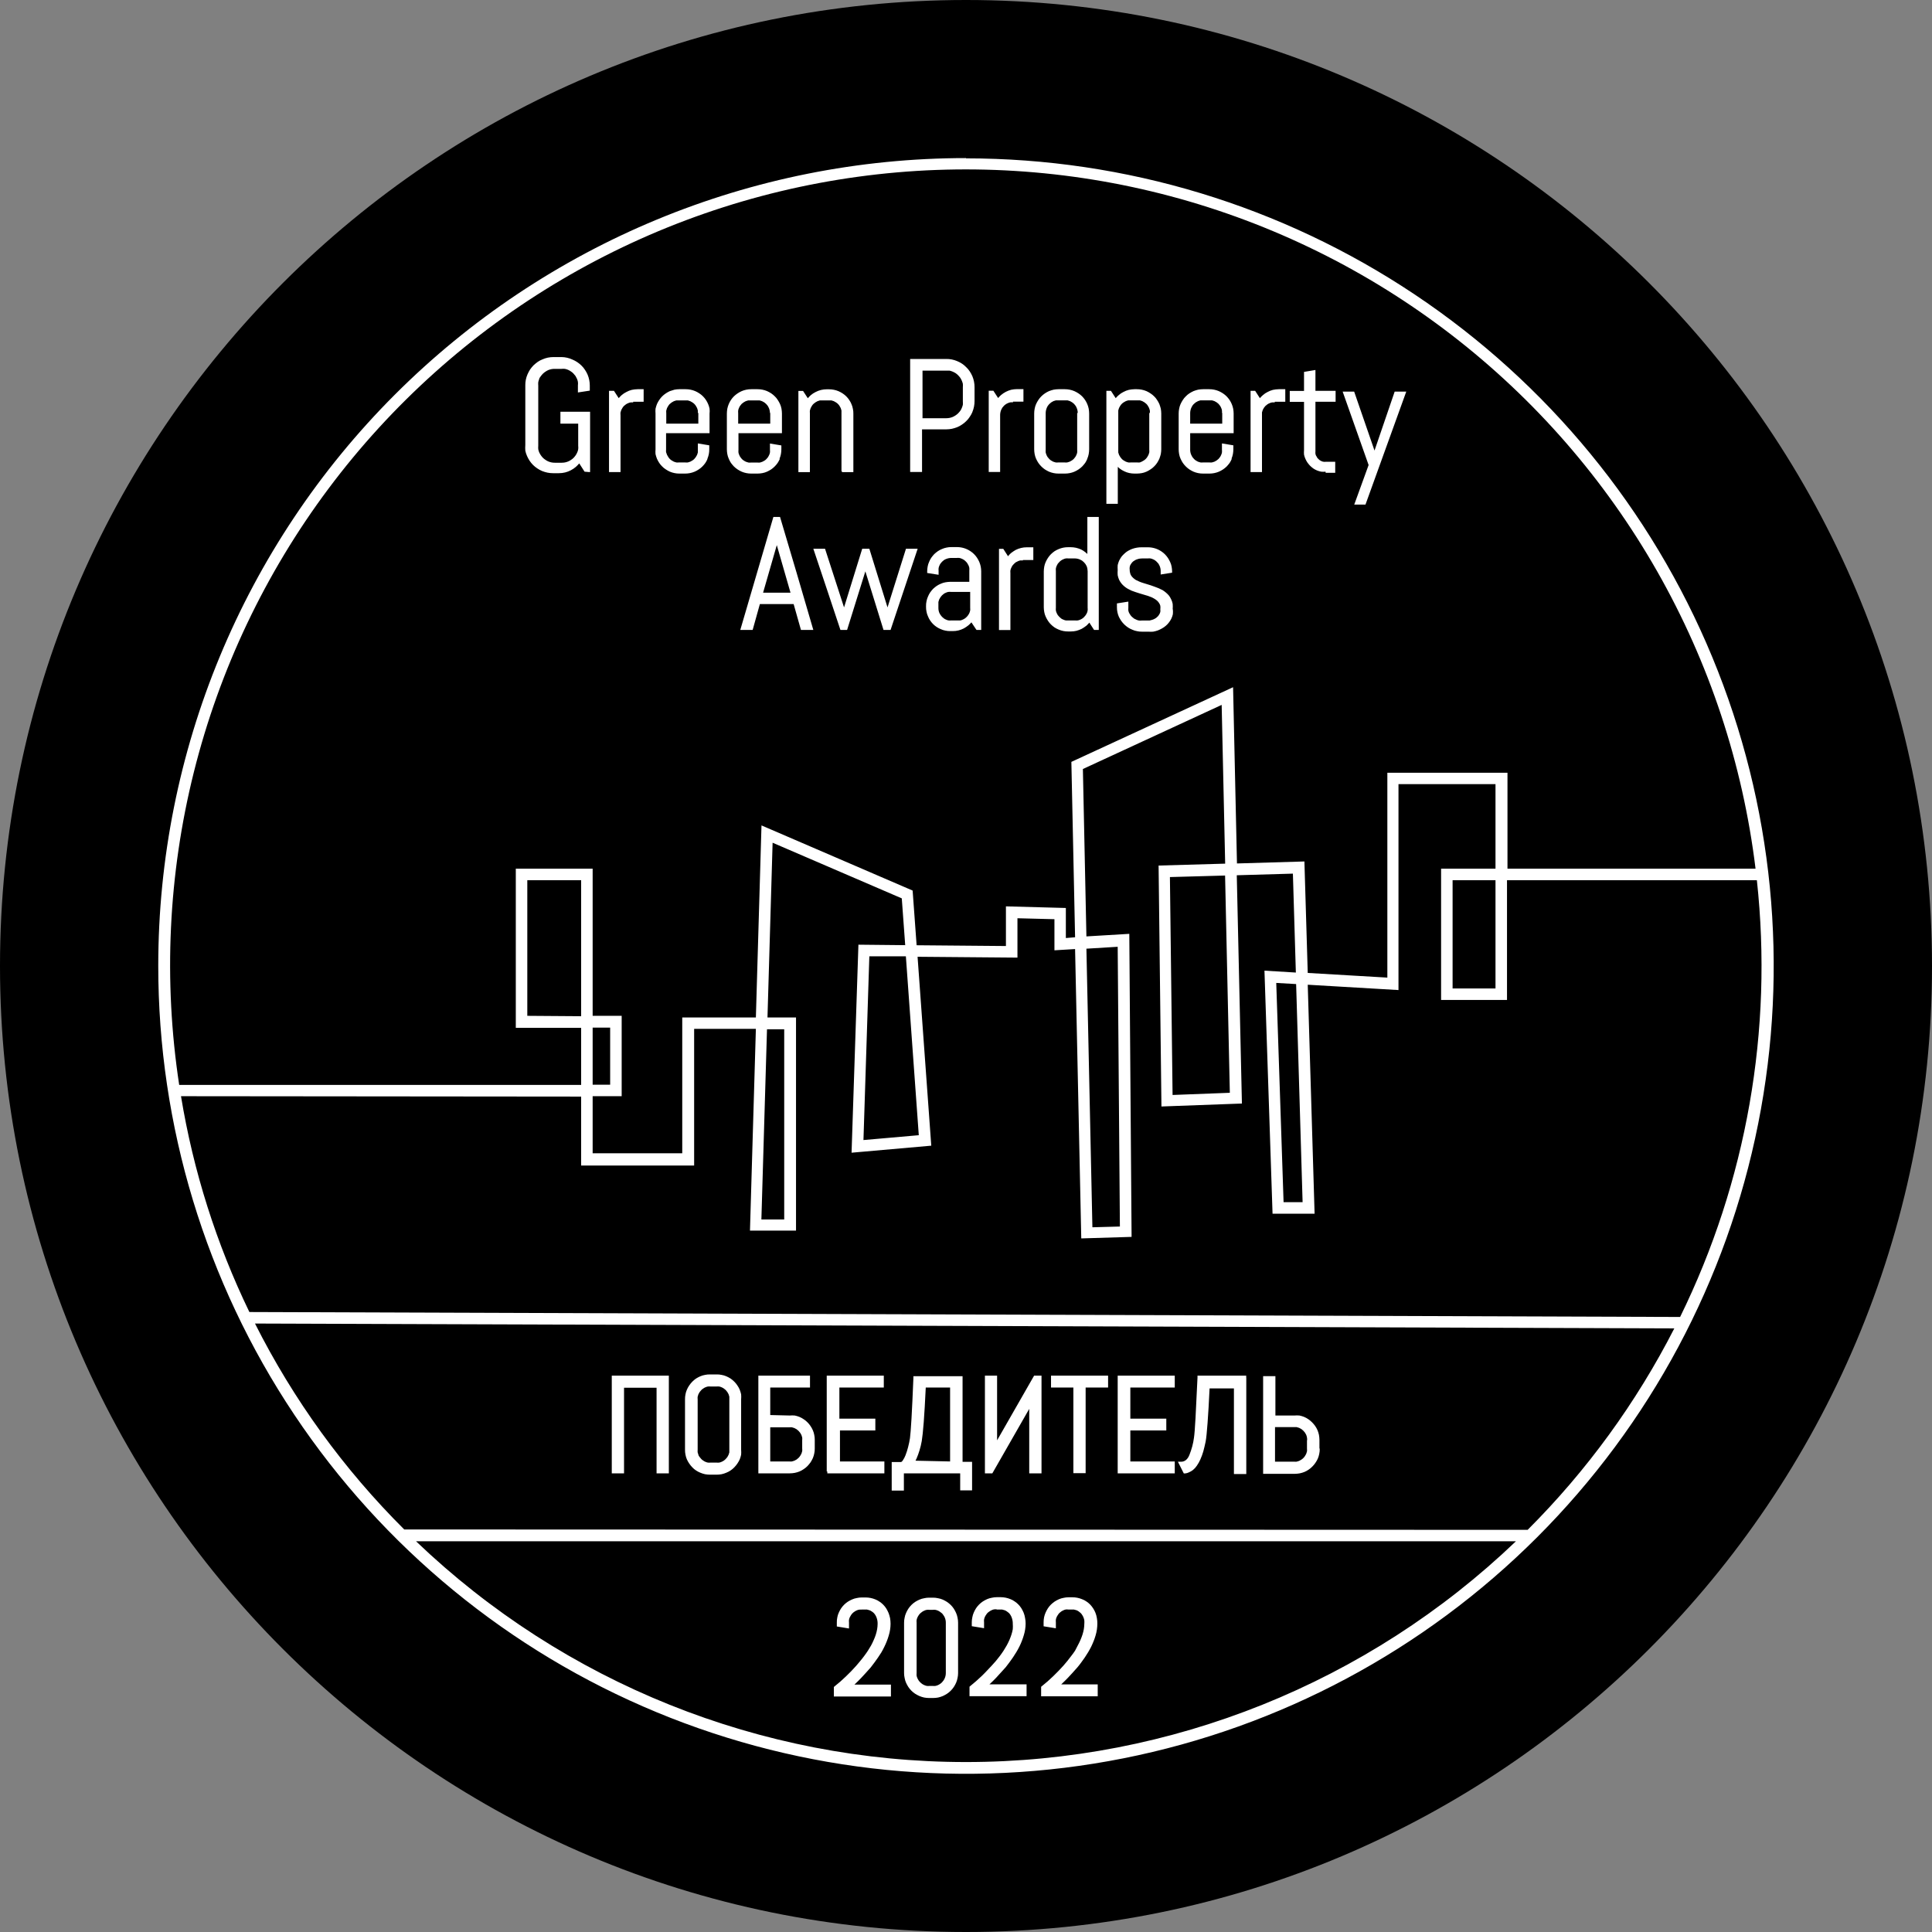
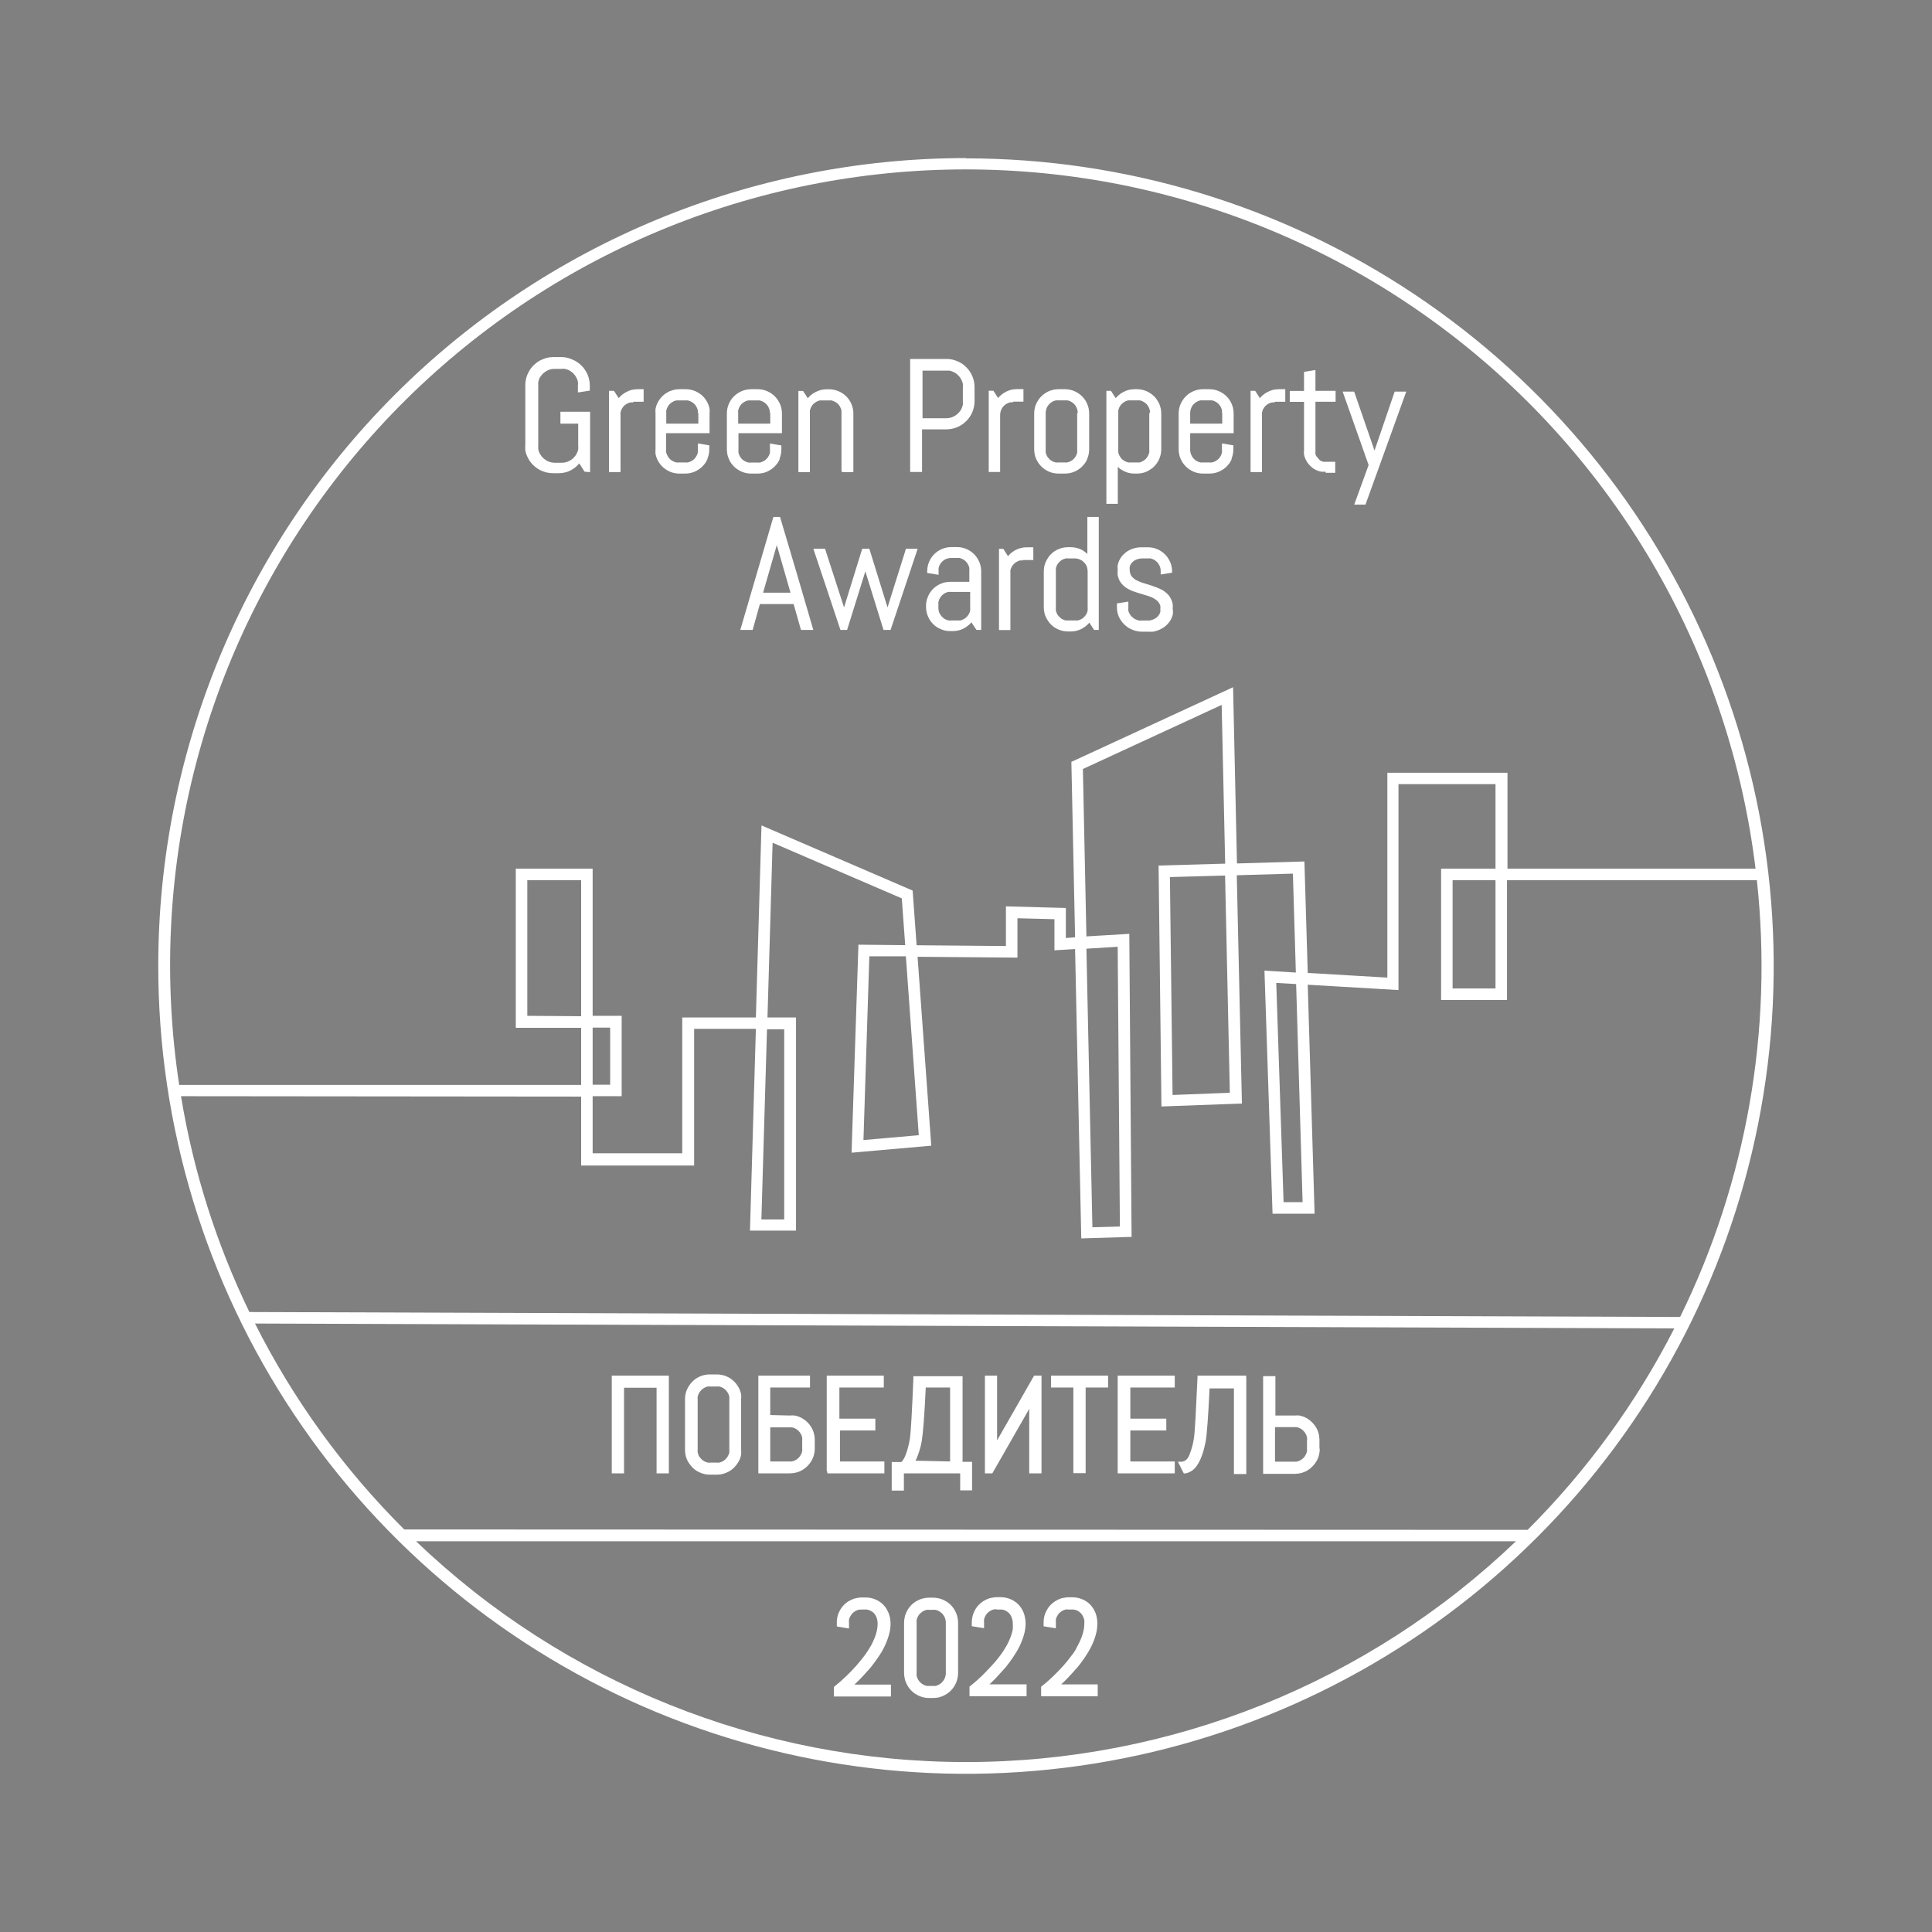
<svg xmlns="http://www.w3.org/2000/svg" width="130" height="130" viewBox="0 0 130 130" fill="none">
  <rect x="0" y="0" width="130" height="130" fill="#808080" stroke="none" />
-   <path d="M65 130C100.899 130 130 100.899 130 65C130 29.102 100.899 0 65 0C29.102 0 0 29.102 0 65C0 100.899 29.102 130 65 130Z" fill="black" />
-   <path fill-rule="evenodd" clip-rule="evenodd" d="M64.999 10.656C75.749 10.656 86.258 13.844 95.196 19.817C104.135 25.79 111.101 34.279 115.214 44.212C119.327 54.144 120.402 65.073 118.303 75.616C116.205 86.16 111.027 95.844 103.424 103.444C95.821 111.044 86.135 116.219 75.591 118.314C65.046 120.409 54.118 119.33 44.187 115.214C34.256 111.097 25.769 104.128 19.799 95.187C13.829 86.247 10.645 75.737 10.649 64.987C10.649 50.572 16.375 36.748 26.568 26.555C36.76 16.363 50.584 10.637 64.999 10.637V10.656ZM100.629 66.51V59.227H97.742V66.51H100.629ZM118.127 58.452C117.267 51.407 115.015 44.603 111.502 38.435C107.988 32.268 103.284 26.861 97.662 22.529C92.04 18.197 85.612 15.026 78.753 13.2C71.894 11.375 64.741 10.931 57.709 11.896C50.677 12.86 43.907 15.213 37.793 18.818C31.679 22.423 26.343 27.207 22.094 32.893C17.846 38.579 14.771 45.053 13.048 51.938C11.325 58.824 10.988 65.983 12.057 73H39.104V69.16H34.707V58.452H39.878V68.353H41.831V73.761H39.878V77.602H45.907V68.462H50.861L51.239 55.54L61.409 59.924L61.677 63.604L67.687 63.656V60.987L71.719 61.096V63.118L72.34 63.067L72.09 51.265L82.971 46.241L83.233 58.1L87.771 57.966L87.995 65.467L93.352 65.781V51.995H101.435V58.452H118.127ZM12.179 73.761C13.007 78.798 14.557 83.689 16.78 88.283L113.051 88.616C117.522 79.507 119.313 69.315 118.216 59.227H101.403V67.284H96.968V58.452H100.629V52.763H94.101V66.619L87.995 66.26L88.456 81.666H85.627L85.083 65.313L87.195 65.441L86.996 58.785L83.22 58.894L83.566 74.254L78.151 74.453L77.959 58.241L82.439 58.113L82.203 47.431L72.865 51.745L73.102 63.009L75.988 62.836L76.142 83.227L72.756 83.33L72.34 63.86L70.951 63.944V61.851L68.462 61.787V64.436L61.741 64.379L62.663 77.09L57.3 77.563L57.761 63.566L60.909 63.598L60.679 60.449L51.987 56.705L51.642 68.462H53.562V82.805H50.464L50.861 69.23H46.707V78.427H39.104V73.787L12.179 73.761ZM86.369 80.891H87.649L87.214 66.216L85.876 66.139L86.369 80.891ZM78.913 73.678L82.753 73.531L82.433 58.913L78.721 59.016L78.9 73.678H78.913ZM75.207 63.707L73.102 63.835L73.505 82.581L75.355 82.53L75.207 63.707ZM61.825 76.411L60.954 64.347H58.496L58.1 76.712L61.825 76.385V76.411ZM52.768 69.256H51.61L51.232 82.056H52.768V69.256ZM39.104 68.379V59.227H35.481V68.353L39.104 68.379ZM39.878 69.147V72.987H41.056V69.147H39.878ZM27.993 103.708C37.954 113.242 51.211 118.564 64.999 118.564C78.787 118.564 92.044 113.242 102.005 103.708H27.993ZM102.792 102.94C106.77 98.965 110.101 94.391 112.661 89.384L17.158 89.058C19.741 94.185 23.132 98.863 27.2 102.914L102.792 102.94ZM51.347 39.879H53.191L52.269 36.679L51.347 39.879ZM53.402 40.647L53.895 42.388H54.727C53.984 39.828 53.242 37.313 52.487 34.785H52.039L49.812 42.388H50.644L51.13 40.647H53.402ZM59.879 42.388H59.924L61.748 36.922H60.961L59.719 40.871L58.496 36.922H58.017L56.794 40.871L55.514 36.922H54.727C55.335 38.74 55.949 40.564 56.551 42.388H56.999L58.228 38.445L59.45 42.388H59.879ZM65.274 39.828H63.994C63.937 39.821 63.879 39.821 63.821 39.828C63.763 39.835 63.707 39.852 63.655 39.879C63.603 39.898 63.553 39.924 63.508 39.956L63.38 40.065C63.342 40.104 63.308 40.147 63.277 40.193C63.246 40.239 63.218 40.289 63.194 40.34C63.173 40.394 63.156 40.45 63.143 40.506C63.14 40.564 63.14 40.621 63.143 40.679V40.903C63.141 41.019 63.163 41.135 63.207 41.242C63.231 41.293 63.259 41.343 63.29 41.389C63.321 41.433 63.355 41.474 63.393 41.511L63.521 41.62C63.566 41.652 63.616 41.678 63.668 41.697C63.72 41.723 63.776 41.741 63.834 41.748C63.892 41.755 63.95 41.755 64.007 41.748H64.436H64.609C64.665 41.741 64.719 41.723 64.769 41.697C64.82 41.676 64.87 41.651 64.916 41.62C64.963 41.589 65.006 41.552 65.044 41.511C65.083 41.475 65.117 41.434 65.146 41.389C65.179 41.343 65.207 41.294 65.23 41.242C65.252 41.189 65.269 41.133 65.281 41.076C65.287 41.019 65.287 40.961 65.281 40.903V39.809L65.274 39.828ZM65.71 42.388H66.023V38.452C66.024 38.232 65.981 38.014 65.895 37.812C65.852 37.714 65.8 37.62 65.742 37.53C65.684 37.442 65.618 37.361 65.543 37.287C65.469 37.212 65.388 37.146 65.3 37.089C65.031 36.908 64.715 36.812 64.391 36.813H64.02C63.91 36.811 63.8 36.821 63.693 36.845C63.587 36.865 63.484 36.897 63.386 36.941C63.287 36.98 63.193 37.029 63.105 37.089C63.019 37.149 62.938 37.215 62.861 37.287C62.79 37.364 62.724 37.445 62.663 37.53C62.604 37.618 62.555 37.713 62.516 37.812C62.471 37.91 62.438 38.013 62.42 38.119C62.4 38.227 62.389 38.336 62.388 38.445V38.554L63.156 38.676V38.407C63.15 38.35 63.15 38.292 63.156 38.234C63.164 38.176 63.181 38.12 63.207 38.068C63.226 38.016 63.252 37.966 63.284 37.921C63.314 37.877 63.349 37.837 63.386 37.799C63.426 37.759 63.468 37.723 63.514 37.69C63.56 37.658 63.609 37.633 63.661 37.613C63.769 37.569 63.884 37.545 64.001 37.543H64.378C64.436 37.537 64.494 37.537 64.551 37.543C64.606 37.553 64.66 37.57 64.711 37.594C64.763 37.615 64.812 37.64 64.858 37.671C64.905 37.702 64.948 37.739 64.986 37.78C65.025 37.816 65.06 37.857 65.089 37.901C65.12 37.948 65.148 37.998 65.172 38.049C65.195 38.102 65.212 38.158 65.223 38.215C65.229 38.272 65.229 38.33 65.223 38.388V39.149H63.943C63.834 39.151 63.724 39.161 63.617 39.181C63.511 39.2 63.407 39.232 63.309 39.277C63.211 39.316 63.116 39.366 63.028 39.425C62.943 39.486 62.861 39.552 62.785 39.623C62.713 39.7 62.647 39.781 62.586 39.866C62.527 39.955 62.478 40.049 62.439 40.148C62.395 40.246 62.362 40.349 62.343 40.455C62.319 40.562 62.308 40.672 62.311 40.782V40.833C62.308 40.942 62.319 41.052 62.343 41.159C62.361 41.265 62.394 41.368 62.439 41.466C62.478 41.565 62.527 41.66 62.586 41.748C62.702 41.923 62.852 42.074 63.028 42.19C63.116 42.249 63.211 42.298 63.309 42.337C63.407 42.382 63.511 42.414 63.617 42.433C63.724 42.457 63.833 42.467 63.943 42.465H64.103C64.234 42.466 64.366 42.451 64.493 42.42C64.618 42.389 64.738 42.343 64.852 42.285C64.962 42.224 65.067 42.153 65.165 42.074C65.236 42.013 65.303 41.947 65.364 41.876L65.671 42.337L65.71 42.388ZM68.826 37.684H69.53V36.826H69.095C68.964 36.825 68.832 36.84 68.705 36.871C68.579 36.902 68.456 36.947 68.34 37.005C68.231 37.068 68.126 37.139 68.026 37.217C67.954 37.281 67.887 37.351 67.828 37.428L67.508 36.929H67.22V42.394H67.988V38.554C67.982 38.497 67.982 38.439 67.988 38.381C67.998 38.326 68.015 38.272 68.039 38.221C68.061 38.168 68.087 38.117 68.116 38.068C68.184 37.983 68.261 37.905 68.346 37.837L68.5 37.761C68.551 37.737 68.605 37.719 68.66 37.709H68.833L68.826 37.684ZM73.185 38.439C73.183 38.323 73.162 38.208 73.121 38.1C73.097 38.049 73.069 37.999 73.038 37.953C73.007 37.909 72.973 37.869 72.935 37.831L72.807 37.722C72.76 37.693 72.711 37.667 72.66 37.645C72.552 37.601 72.437 37.577 72.321 37.575H71.892C71.835 37.569 71.777 37.569 71.719 37.575C71.664 37.585 71.61 37.602 71.559 37.626C71.508 37.647 71.458 37.672 71.412 37.703C71.365 37.734 71.322 37.771 71.284 37.812C71.245 37.849 71.208 37.89 71.175 37.933C71.146 37.98 71.12 38.03 71.098 38.081C71.076 38.134 71.058 38.19 71.047 38.247C71.041 38.304 71.041 38.362 71.047 38.42V40.903C71.041 40.961 71.041 41.019 71.047 41.076C71.058 41.133 71.075 41.189 71.098 41.242C71.121 41.293 71.147 41.342 71.175 41.389C71.243 41.475 71.32 41.552 71.406 41.62C71.453 41.652 71.505 41.678 71.559 41.697C71.61 41.721 71.664 41.738 71.719 41.748H71.892H72.34C72.397 41.755 72.456 41.755 72.513 41.748C72.571 41.741 72.627 41.723 72.679 41.697C72.731 41.678 72.781 41.652 72.826 41.62C72.874 41.589 72.916 41.553 72.954 41.511C72.992 41.474 73.026 41.433 73.057 41.389C73.088 41.343 73.116 41.293 73.14 41.242C73.161 41.189 73.176 41.133 73.185 41.076C73.192 41.019 73.192 40.961 73.185 40.903V38.42V38.439ZM73.62 42.388H73.934V34.785H73.166V37.274L73.025 37.153C72.934 37.08 72.835 37.017 72.731 36.967C72.623 36.921 72.511 36.885 72.398 36.858C72.28 36.832 72.16 36.82 72.039 36.82H71.873C71.653 36.818 71.435 36.861 71.233 36.948C71.135 36.988 71.04 37.037 70.951 37.095C70.867 37.154 70.787 37.221 70.714 37.293C70.64 37.367 70.573 37.449 70.516 37.537C70.457 37.626 70.406 37.72 70.362 37.818C70.317 37.916 70.285 38.019 70.266 38.125C70.246 38.233 70.236 38.342 70.234 38.452V40.858C70.235 40.968 70.246 41.077 70.266 41.185C70.285 41.291 70.317 41.394 70.362 41.492C70.406 41.59 70.457 41.684 70.516 41.773C70.573 41.862 70.64 41.943 70.714 42.017C70.787 42.09 70.867 42.156 70.951 42.215C71.04 42.273 71.135 42.322 71.233 42.362C71.435 42.449 71.653 42.492 71.873 42.49H72.039C72.171 42.492 72.302 42.477 72.43 42.446C72.553 42.413 72.674 42.368 72.788 42.311C72.897 42.248 73.002 42.178 73.102 42.1C73.172 42.036 73.236 41.965 73.3 41.895L73.601 42.362L73.62 42.388ZM78.907 40.993C78.917 40.873 78.917 40.754 78.907 40.634C78.888 40.527 78.854 40.424 78.804 40.327C78.765 40.238 78.716 40.154 78.657 40.077C78.597 40.005 78.531 39.939 78.459 39.879C78.388 39.818 78.313 39.762 78.235 39.713L77.972 39.585L77.703 39.482L77.435 39.386L76.897 39.22C76.814 39.195 76.733 39.165 76.654 39.13L76.436 39.028C76.375 38.99 76.317 38.947 76.263 38.9C76.214 38.855 76.168 38.806 76.129 38.753C76.088 38.697 76.06 38.634 76.046 38.567C76.024 38.492 76.014 38.414 76.014 38.337C76.007 38.279 76.007 38.221 76.014 38.164C76.023 38.113 76.038 38.064 76.058 38.017C76.082 37.972 76.11 37.929 76.142 37.889C76.172 37.849 76.207 37.813 76.244 37.78C76.284 37.748 76.327 37.721 76.372 37.697C76.418 37.668 76.467 37.646 76.519 37.633C76.628 37.593 76.743 37.574 76.859 37.575H77.236C77.294 37.569 77.352 37.569 77.409 37.575C77.464 37.585 77.518 37.602 77.569 37.626C77.622 37.644 77.671 37.67 77.716 37.703C77.763 37.734 77.806 37.771 77.844 37.812C77.884 37.849 77.92 37.89 77.953 37.933C77.982 37.98 78.008 38.03 78.03 38.081C78.076 38.188 78.1 38.303 78.1 38.42V38.657L78.868 38.535V38.458C78.868 38.349 78.857 38.239 78.836 38.132C78.818 38.026 78.785 37.922 78.74 37.825C78.697 37.727 78.645 37.633 78.587 37.543C78.528 37.456 78.462 37.375 78.388 37.3C78.314 37.225 78.233 37.159 78.145 37.101C77.876 36.921 77.56 36.825 77.236 36.826H76.82C76.602 36.824 76.385 36.861 76.18 36.935C76.083 36.972 75.989 37.017 75.898 37.069C75.813 37.12 75.733 37.18 75.662 37.249C75.587 37.315 75.519 37.388 75.457 37.466C75.4 37.55 75.348 37.638 75.303 37.729C75.262 37.823 75.23 37.922 75.207 38.023C75.198 38.132 75.198 38.241 75.207 38.349C75.197 38.469 75.197 38.589 75.207 38.708C75.228 38.813 75.26 38.916 75.303 39.015C75.347 39.101 75.398 39.182 75.457 39.258C75.516 39.331 75.583 39.397 75.655 39.457C75.727 39.517 75.804 39.571 75.886 39.617L76.142 39.745L76.41 39.841L76.686 39.93L77.223 40.09L77.467 40.18C77.54 40.211 77.61 40.247 77.678 40.289C77.741 40.326 77.801 40.369 77.857 40.417C77.909 40.464 77.954 40.518 77.991 40.577C78.03 40.633 78.059 40.696 78.075 40.762C78.085 40.843 78.085 40.925 78.075 41.005C78.082 41.061 78.082 41.117 78.075 41.172C78.062 41.223 78.043 41.273 78.017 41.319C77.993 41.364 77.965 41.407 77.934 41.447L77.819 41.556C77.776 41.592 77.728 41.622 77.678 41.645C77.627 41.673 77.573 41.695 77.518 41.709L77.351 41.754H77.172H76.82C76.761 41.761 76.701 41.761 76.641 41.754C76.584 41.744 76.528 41.727 76.475 41.703C76.419 41.681 76.366 41.656 76.314 41.626L76.18 41.517C76.137 41.48 76.098 41.437 76.065 41.389C76.031 41.343 76.001 41.294 75.975 41.242C75.951 41.191 75.934 41.138 75.924 41.082C75.918 41.025 75.918 40.967 75.924 40.91V40.481L75.156 40.602V40.871C75.155 41.092 75.201 41.31 75.29 41.511C75.339 41.606 75.392 41.698 75.451 41.786C75.514 41.873 75.585 41.955 75.662 42.029C75.739 42.102 75.823 42.169 75.911 42.228C76.002 42.287 76.098 42.336 76.199 42.375C76.3 42.42 76.405 42.452 76.513 42.471C76.62 42.495 76.73 42.506 76.839 42.503H77.268C77.377 42.513 77.486 42.513 77.595 42.503C77.701 42.484 77.806 42.456 77.908 42.42C78.005 42.382 78.099 42.337 78.19 42.285C78.281 42.235 78.367 42.175 78.446 42.106C78.522 42.042 78.591 41.969 78.651 41.889C78.716 41.808 78.771 41.72 78.817 41.626C78.862 41.532 78.896 41.433 78.919 41.332C78.93 41.223 78.93 41.114 78.919 41.005L78.907 40.993ZM91.835 33.953H91.88C92.801 31.392 93.71 28.884 94.625 26.349H93.845L92.488 30.317L91.118 26.349H90.344L92.091 31.29L91.124 33.953H91.835ZM89.204 31.815H89.844V31.072H89.204C89.158 31.079 89.11 31.079 89.064 31.072C89.017 31.067 88.972 31.053 88.929 31.034L88.808 30.97C88.735 30.915 88.671 30.85 88.616 30.778C88.616 30.74 88.571 30.701 88.552 30.656C88.532 30.616 88.519 30.573 88.513 30.528C88.507 30.482 88.507 30.434 88.513 30.388V27.034H89.87V26.298H88.513V24.896L87.745 25.024V26.304H86.785V27.04H87.745V30.298C87.736 30.396 87.736 30.494 87.745 30.592C87.765 30.687 87.795 30.78 87.835 30.868C87.872 30.955 87.917 31.038 87.969 31.117C88.024 31.194 88.084 31.267 88.148 31.335C88.216 31.402 88.289 31.464 88.366 31.52C88.445 31.573 88.528 31.618 88.616 31.655C88.707 31.691 88.801 31.719 88.897 31.738C88.995 31.748 89.094 31.748 89.192 31.738L89.204 31.815ZM85.78 27.034H86.484V26.189H86.043C85.912 26.191 85.781 26.206 85.652 26.234C85.528 26.266 85.407 26.313 85.294 26.375C85.18 26.43 85.075 26.501 84.98 26.586C84.906 26.648 84.837 26.716 84.775 26.791L84.456 26.298H84.148V31.764H84.916V27.924C84.913 27.866 84.913 27.808 84.916 27.751C84.93 27.694 84.947 27.639 84.968 27.584C85.012 27.482 85.075 27.389 85.153 27.309C85.193 27.272 85.236 27.237 85.281 27.207C85.327 27.175 85.376 27.149 85.428 27.13C85.479 27.104 85.533 27.087 85.588 27.079C85.648 27.072 85.708 27.072 85.768 27.079L85.78 27.034ZM82.222 27.789C82.229 27.732 82.229 27.674 82.222 27.616C82.215 27.558 82.197 27.502 82.171 27.45C82.152 27.398 82.126 27.348 82.094 27.303C82.063 27.257 82.029 27.215 81.992 27.175L81.864 27.072C81.817 27.041 81.767 27.013 81.716 26.989L81.55 26.938H81.377H80.948H80.775L80.615 26.989L80.462 27.072L80.34 27.175C80.299 27.213 80.262 27.256 80.231 27.303C80.202 27.35 80.176 27.399 80.155 27.45C80.11 27.558 80.086 27.673 80.084 27.789V28.506H82.241V27.776L82.222 27.789ZM82.862 30.868C82.906 30.769 82.938 30.666 82.958 30.56C82.978 30.453 82.989 30.343 82.99 30.234V29.965L82.222 29.837V30.272C82.228 30.33 82.228 30.388 82.222 30.445C82.214 30.501 82.196 30.555 82.171 30.605C82.152 30.657 82.126 30.707 82.094 30.752C82.063 30.798 82.029 30.841 81.992 30.88C81.952 30.918 81.909 30.953 81.864 30.983C81.817 31.014 81.767 31.042 81.716 31.066L81.55 31.117C81.493 31.124 81.434 31.124 81.377 31.117H80.948C80.891 31.124 80.833 31.124 80.775 31.117L80.609 31.066L80.462 30.983C80.417 30.954 80.376 30.919 80.34 30.88C80.301 30.841 80.264 30.798 80.231 30.752C80.202 30.705 80.176 30.656 80.155 30.605C80.109 30.5 80.085 30.387 80.084 30.272V29.146H83.009V27.828C83.008 27.716 82.997 27.605 82.977 27.495C82.933 27.287 82.851 27.089 82.734 26.912C82.674 26.826 82.608 26.745 82.535 26.669C82.461 26.596 82.379 26.529 82.292 26.471C82.203 26.412 82.109 26.361 82.011 26.317C81.808 26.232 81.591 26.188 81.371 26.189H80.942C80.832 26.19 80.723 26.201 80.615 26.221C80.511 26.246 80.408 26.278 80.308 26.317C80.211 26.362 80.117 26.413 80.027 26.471C79.941 26.528 79.861 26.594 79.79 26.669C79.713 26.741 79.647 26.823 79.591 26.912C79.533 27 79.481 27.092 79.438 27.188C79.393 27.288 79.361 27.393 79.342 27.501C79.321 27.609 79.31 27.718 79.31 27.828V30.234C79.311 30.343 79.322 30.453 79.342 30.56C79.361 30.666 79.393 30.77 79.438 30.868C79.481 30.965 79.533 31.06 79.591 31.149C79.71 31.319 79.857 31.466 80.027 31.584C80.117 31.642 80.211 31.693 80.308 31.738C80.511 31.823 80.728 31.867 80.948 31.866H81.377C81.597 31.867 81.815 31.823 82.017 31.738C82.115 31.695 82.209 31.643 82.299 31.584C82.386 31.526 82.467 31.459 82.542 31.386C82.613 31.311 82.679 31.232 82.74 31.149C82.798 31.06 82.847 30.966 82.888 30.868H82.862ZM77.371 27.789C77.377 27.732 77.377 27.674 77.371 27.616C77.357 27.56 77.34 27.504 77.319 27.45C77.296 27.399 77.268 27.35 77.236 27.303C77.208 27.256 77.173 27.213 77.134 27.175C77.094 27.137 77.051 27.103 77.006 27.072C76.959 27.041 76.91 27.013 76.859 26.989L76.698 26.938H76.519H76.097H75.918L75.758 26.989C75.707 27.013 75.657 27.041 75.611 27.072C75.518 27.131 75.439 27.21 75.38 27.303C75.349 27.35 75.321 27.399 75.297 27.45C75.276 27.504 75.259 27.56 75.246 27.616C75.242 27.674 75.242 27.732 75.246 27.789V30.272C75.243 30.33 75.243 30.388 75.246 30.445C75.26 30.499 75.277 30.553 75.297 30.605C75.321 30.656 75.349 30.706 75.38 30.752C75.411 30.798 75.445 30.841 75.483 30.88C75.521 30.92 75.564 30.954 75.611 30.983C75.657 31.014 75.707 31.042 75.758 31.066L75.918 31.117C75.977 31.124 76.037 31.124 76.097 31.117H76.519C76.579 31.124 76.639 31.124 76.698 31.117L76.82 31.066C76.871 31.042 76.921 31.014 76.967 30.983C77.06 30.924 77.139 30.845 77.198 30.752C77.229 30.706 77.257 30.656 77.281 30.605C77.301 30.553 77.318 30.499 77.332 30.445C77.338 30.388 77.338 30.33 77.332 30.272V27.789H77.371ZM78.011 30.868C78.048 30.767 78.08 30.665 78.107 30.56C78.127 30.453 78.137 30.343 78.139 30.234V27.828C78.138 27.716 78.127 27.605 78.107 27.495C78.08 27.391 78.048 27.288 78.011 27.188C77.967 27.092 77.916 27 77.857 26.912C77.802 26.823 77.735 26.741 77.659 26.669C77.585 26.595 77.503 26.528 77.415 26.471C77.328 26.412 77.236 26.361 77.14 26.317C76.937 26.232 76.72 26.189 76.5 26.189H76.34C76.209 26.191 76.078 26.206 75.95 26.234C75.825 26.266 75.704 26.313 75.591 26.375C75.477 26.43 75.372 26.501 75.278 26.586C75.203 26.648 75.135 26.716 75.073 26.791L74.753 26.298H74.446V33.901H75.214V31.412L75.348 31.533C75.442 31.603 75.543 31.663 75.649 31.712C75.755 31.764 75.867 31.803 75.982 31.828C76.1 31.853 76.22 31.866 76.34 31.866H76.5C76.612 31.865 76.723 31.854 76.833 31.834C76.939 31.814 77.042 31.782 77.14 31.738C77.236 31.695 77.328 31.643 77.415 31.584C77.505 31.529 77.586 31.462 77.659 31.386C77.733 31.315 77.8 31.235 77.857 31.149C77.914 31.059 77.966 30.965 78.011 30.868ZM72.519 27.789C72.519 27.672 72.496 27.557 72.449 27.45C72.43 27.398 72.404 27.348 72.372 27.303C72.341 27.257 72.307 27.215 72.27 27.175L72.142 27.072C72.095 27.041 72.046 27.013 71.994 26.989L71.828 26.938H71.655H71.226H71.054L70.887 26.989L70.74 27.072L70.618 27.175C70.579 27.214 70.542 27.257 70.51 27.303C70.478 27.348 70.452 27.398 70.433 27.45C70.388 27.558 70.364 27.673 70.362 27.789V30.272C70.356 30.33 70.356 30.388 70.362 30.445C70.374 30.5 70.391 30.554 70.414 30.605C70.433 30.657 70.459 30.707 70.49 30.752C70.523 30.798 70.56 30.841 70.599 30.88C70.635 30.919 70.676 30.954 70.721 30.983C70.768 31.014 70.817 31.042 70.868 31.066L71.034 31.117C71.092 31.124 71.15 31.124 71.207 31.117H71.636C71.694 31.124 71.751 31.124 71.809 31.117L71.975 31.066C72.026 31.042 72.076 31.014 72.122 30.983C72.168 30.953 72.211 30.918 72.25 30.88C72.288 30.841 72.322 30.798 72.353 30.752C72.385 30.707 72.41 30.657 72.43 30.605C72.455 30.555 72.473 30.501 72.481 30.445C72.487 30.388 72.487 30.33 72.481 30.272V27.789H72.519ZM73.159 30.868C73.203 30.769 73.235 30.666 73.255 30.56C73.275 30.453 73.286 30.343 73.287 30.234V27.828C73.286 27.716 73.276 27.605 73.255 27.495C73.212 27.287 73.129 27.089 73.012 26.912C72.953 26.826 72.886 26.745 72.814 26.669C72.739 26.596 72.657 26.529 72.57 26.471C72.481 26.412 72.387 26.361 72.289 26.317C72.086 26.232 71.869 26.188 71.649 26.189H71.22C71.111 26.19 71.001 26.201 70.894 26.221C70.789 26.246 70.687 26.278 70.586 26.317C70.394 26.402 70.218 26.521 70.068 26.669C69.993 26.743 69.927 26.824 69.87 26.912C69.811 27 69.76 27.092 69.716 27.188C69.671 27.288 69.639 27.393 69.62 27.501C69.599 27.609 69.588 27.718 69.588 27.828V30.234C69.589 30.343 69.6 30.453 69.62 30.56C69.639 30.666 69.672 30.77 69.716 30.868C69.76 30.965 69.811 31.06 69.87 31.149C69.988 31.319 70.135 31.466 70.305 31.584C70.395 31.642 70.489 31.693 70.586 31.738C70.789 31.823 71.007 31.867 71.226 31.866H71.655C71.875 31.867 72.093 31.823 72.295 31.738C72.393 31.695 72.487 31.643 72.577 31.584C72.664 31.526 72.745 31.459 72.82 31.386C72.891 31.311 72.957 31.232 73.019 31.149C73.076 31.06 73.126 30.966 73.166 30.868H73.159ZM68.161 27.027H68.865V26.183H68.43C68.298 26.184 68.167 26.199 68.039 26.227C67.789 26.292 67.558 26.413 67.361 26.579C67.288 26.641 67.222 26.71 67.162 26.784L66.842 26.291H66.529V31.757H67.297V27.917C67.299 27.801 67.323 27.686 67.367 27.578C67.389 27.527 67.415 27.478 67.444 27.431C67.477 27.385 67.513 27.342 67.553 27.303C67.591 27.264 67.634 27.229 67.681 27.2C67.725 27.167 67.775 27.141 67.828 27.123C67.878 27.097 67.932 27.08 67.988 27.072C68.045 27.066 68.103 27.066 68.161 27.072V27.027ZM64.788 26.055C64.794 25.978 64.794 25.901 64.788 25.824C64.77 25.752 64.747 25.681 64.718 25.613C64.688 25.547 64.654 25.482 64.615 25.421C64.572 25.363 64.525 25.307 64.474 25.255C64.423 25.203 64.368 25.155 64.308 25.114C64.247 25.075 64.182 25.041 64.116 25.012C64.047 24.982 63.977 24.959 63.905 24.941H63.674H62.074V28.141H63.674C63.826 28.141 63.976 28.111 64.116 28.052C64.183 28.02 64.247 27.984 64.308 27.943C64.368 27.904 64.423 27.858 64.474 27.808C64.525 27.756 64.572 27.7 64.615 27.642C64.657 27.582 64.691 27.518 64.718 27.45C64.747 27.382 64.77 27.311 64.788 27.239C64.794 27.162 64.794 27.085 64.788 27.008V26.08V26.055ZM65.428 27.725C65.526 27.49 65.576 27.238 65.575 26.983V26.055C65.576 25.8 65.526 25.548 65.428 25.312C65.378 25.198 65.318 25.089 65.249 24.986C65.183 24.886 65.106 24.793 65.018 24.711C64.933 24.622 64.839 24.542 64.737 24.474C64.634 24.406 64.524 24.348 64.41 24.301C64.178 24.201 63.927 24.151 63.674 24.154H61.242V31.757H62.042V28.89H63.674C63.801 28.89 63.928 28.877 64.052 28.852C64.174 28.826 64.294 28.79 64.41 28.743C64.526 28.696 64.635 28.636 64.737 28.564C64.839 28.497 64.933 28.42 65.018 28.333C65.107 28.25 65.185 28.155 65.249 28.052C65.32 27.952 65.38 27.844 65.428 27.732V27.725ZM56.653 31.706V31.77H57.421V27.834C57.424 27.724 57.413 27.615 57.389 27.508C57.37 27.399 57.338 27.294 57.293 27.194C57.255 27.097 57.205 27.005 57.146 26.919C57.089 26.831 57.022 26.749 56.948 26.675C56.874 26.601 56.793 26.534 56.705 26.477C56.616 26.417 56.521 26.366 56.423 26.323C56.22 26.238 56.003 26.195 55.783 26.195H55.623C55.362 26.195 55.105 26.258 54.874 26.381C54.759 26.438 54.651 26.509 54.554 26.592C54.483 26.656 54.417 26.724 54.356 26.797L54.036 26.304H53.722V31.77H54.496V27.796C54.49 27.738 54.49 27.68 54.496 27.623C54.51 27.566 54.527 27.511 54.548 27.456C54.572 27.405 54.599 27.356 54.631 27.309C54.659 27.262 54.694 27.219 54.733 27.181C54.773 27.143 54.816 27.109 54.861 27.079C54.908 27.047 54.957 27.019 55.008 26.995L55.168 26.944H55.341H55.77H55.949L56.109 26.995C56.16 27.019 56.21 27.047 56.256 27.079C56.349 27.137 56.428 27.216 56.487 27.309C56.518 27.356 56.546 27.405 56.57 27.456C56.591 27.511 56.608 27.566 56.621 27.623C56.625 27.68 56.625 27.738 56.621 27.796V31.706H56.653ZM51.808 27.796C51.806 27.679 51.782 27.564 51.738 27.456C51.716 27.405 51.691 27.356 51.661 27.309C51.628 27.264 51.592 27.221 51.552 27.181L51.431 27.079L51.277 26.995L51.117 26.944H50.944H50.516H50.343L50.176 26.995C50.125 27.019 50.076 27.047 50.029 27.079L49.901 27.181C49.864 27.221 49.829 27.264 49.799 27.309C49.767 27.355 49.741 27.404 49.722 27.456C49.695 27.508 49.678 27.565 49.671 27.623C49.664 27.68 49.664 27.738 49.671 27.796V28.506H51.828V27.776L51.808 27.796ZM52.448 30.874C52.492 30.776 52.524 30.672 52.544 30.567C52.565 30.459 52.575 30.35 52.576 30.24V29.972L51.808 29.844V30.279C51.815 30.336 51.815 30.394 51.808 30.452C51.797 30.507 51.78 30.56 51.757 30.612C51.735 30.663 51.71 30.712 51.68 30.759C51.648 30.804 51.611 30.847 51.572 30.887C51.535 30.926 51.495 30.96 51.45 30.989L51.296 31.072L51.136 31.124C51.079 31.13 51.021 31.13 50.964 31.124H50.535C50.477 31.131 50.419 31.131 50.362 31.124L50.196 31.072C50.144 31.049 50.095 31.021 50.048 30.989C50.001 30.961 49.958 30.926 49.92 30.887C49.883 30.847 49.849 30.804 49.818 30.759C49.786 30.713 49.76 30.664 49.741 30.612C49.715 30.561 49.698 30.507 49.69 30.452C49.684 30.394 49.684 30.336 49.69 30.279V29.146H52.615V27.828C52.614 27.716 52.603 27.605 52.583 27.495C52.563 27.389 52.53 27.286 52.487 27.188C52.443 27.092 52.392 27 52.333 26.912C52.278 26.823 52.211 26.741 52.135 26.669C52.062 26.596 51.983 26.53 51.898 26.471C51.808 26.413 51.714 26.362 51.616 26.317C51.414 26.232 51.196 26.188 50.976 26.189H50.547C50.328 26.188 50.11 26.232 49.907 26.317C49.714 26.403 49.536 26.523 49.383 26.669C49.308 26.743 49.242 26.825 49.184 26.912C49.067 27.089 48.985 27.287 48.941 27.495C48.921 27.605 48.91 27.716 48.909 27.828V30.234C48.91 30.343 48.921 30.453 48.941 30.56C48.961 30.666 48.993 30.769 49.037 30.868C49.077 30.966 49.127 31.06 49.184 31.149C49.245 31.232 49.312 31.311 49.383 31.386C49.458 31.459 49.539 31.526 49.626 31.584C49.715 31.643 49.81 31.695 49.907 31.738C50.11 31.823 50.328 31.867 50.547 31.866H50.976C51.086 31.865 51.195 31.854 51.303 31.834C51.408 31.814 51.511 31.782 51.61 31.738C51.707 31.693 51.801 31.642 51.892 31.584C52.061 31.466 52.208 31.319 52.327 31.149C52.384 31.059 52.435 30.965 52.48 30.868L52.448 30.874ZM46.957 27.796C46.961 27.738 46.961 27.68 46.957 27.623C46.944 27.566 46.927 27.511 46.906 27.456C46.882 27.405 46.854 27.356 46.823 27.309C46.764 27.216 46.685 27.137 46.592 27.079C46.545 27.047 46.496 27.019 46.445 26.995L46.285 26.944H46.106H45.677H45.504L45.344 26.995C45.293 27.019 45.244 27.047 45.197 27.079C45.152 27.109 45.109 27.143 45.069 27.181C45.029 27.219 44.995 27.262 44.967 27.309C44.935 27.356 44.907 27.405 44.883 27.456C44.862 27.511 44.845 27.566 44.832 27.623C44.825 27.68 44.825 27.738 44.832 27.796V28.506H46.989V27.776L46.957 27.796ZM47.597 30.874C47.684 30.672 47.727 30.454 47.725 30.234V29.965L46.957 29.837V30.272C46.96 30.33 46.96 30.388 46.957 30.445C46.943 30.499 46.926 30.553 46.906 30.605C46.882 30.656 46.854 30.706 46.823 30.752C46.792 30.798 46.758 30.841 46.72 30.88C46.682 30.92 46.639 30.954 46.592 30.983C46.545 31.014 46.496 31.042 46.445 31.066L46.285 31.117C46.225 31.124 46.165 31.124 46.106 31.117H45.677C45.62 31.124 45.562 31.124 45.504 31.117L45.344 31.066C45.293 31.042 45.244 31.014 45.197 30.983C45.104 30.924 45.025 30.845 44.967 30.752C44.935 30.706 44.907 30.656 44.883 30.605C44.858 30.547 44.837 30.487 44.819 30.426C44.813 30.369 44.813 30.311 44.819 30.253V29.146H47.744V27.828C47.757 27.717 47.757 27.605 47.744 27.495C47.701 27.287 47.618 27.089 47.501 26.912C47.444 26.825 47.377 26.743 47.303 26.669C47.229 26.594 47.148 26.528 47.059 26.471C46.971 26.411 46.876 26.359 46.778 26.317C46.575 26.232 46.358 26.188 46.138 26.189H45.709C45.599 26.19 45.49 26.201 45.383 26.221L45.075 26.317C44.98 26.361 44.888 26.412 44.8 26.471C44.625 26.587 44.474 26.737 44.359 26.912C44.3 27 44.248 27.092 44.205 27.188C44.166 27.29 44.134 27.395 44.109 27.501C44.099 27.61 44.099 27.719 44.109 27.828V30.234C44.099 30.343 44.099 30.452 44.109 30.56C44.134 30.665 44.166 30.767 44.205 30.868C44.248 30.965 44.3 31.06 44.359 31.149C44.416 31.235 44.482 31.315 44.557 31.386C44.629 31.462 44.711 31.529 44.8 31.584C44.888 31.643 44.98 31.695 45.075 31.738C45.278 31.823 45.496 31.867 45.715 31.866H46.099C46.319 31.867 46.537 31.823 46.739 31.738C46.838 31.696 46.932 31.645 47.021 31.584C47.109 31.527 47.191 31.461 47.264 31.386C47.337 31.313 47.404 31.234 47.463 31.149C47.522 31.061 47.571 30.966 47.61 30.868L47.597 30.874ZM42.605 27.034H43.309V26.189H42.899C42.768 26.191 42.637 26.206 42.509 26.234C42.384 26.265 42.263 26.312 42.151 26.375C42.035 26.431 41.928 26.503 41.831 26.586C41.76 26.649 41.693 26.718 41.632 26.791L41.312 26.298H40.979V31.764H41.754V27.924C41.747 27.866 41.747 27.808 41.754 27.751C41.767 27.694 41.784 27.639 41.805 27.584C41.829 27.533 41.857 27.484 41.888 27.437C41.917 27.39 41.951 27.347 41.99 27.309C42.03 27.272 42.073 27.237 42.118 27.207C42.164 27.175 42.214 27.149 42.266 27.13C42.316 27.103 42.37 27.086 42.426 27.079C42.485 27.072 42.545 27.072 42.605 27.079V27.034ZM39.642 31.764H39.706V27.706H37.709V28.506H38.906V29.997C38.916 30.074 38.916 30.151 38.906 30.228C38.895 30.301 38.873 30.372 38.842 30.439C38.813 30.506 38.779 30.57 38.739 30.631C38.697 30.692 38.65 30.75 38.598 30.804C38.549 30.855 38.493 30.9 38.432 30.938C38.373 30.982 38.308 31.018 38.24 31.047C38.1 31.107 37.95 31.137 37.798 31.136H37.331C37.179 31.137 37.029 31.107 36.89 31.047C36.822 31.018 36.757 30.982 36.698 30.938C36.638 30.899 36.582 30.854 36.531 30.804C36.479 30.751 36.432 30.693 36.39 30.631C36.349 30.57 36.313 30.506 36.282 30.439C36.253 30.371 36.231 30.3 36.218 30.228C36.211 30.151 36.211 30.074 36.218 29.997V25.946C36.211 25.869 36.211 25.792 36.218 25.715C36.233 25.643 36.254 25.573 36.282 25.504C36.282 25.44 36.352 25.376 36.39 25.312C36.432 25.253 36.479 25.197 36.531 25.146C36.582 25.096 36.638 25.051 36.698 25.012C36.758 24.97 36.823 24.934 36.89 24.903C37.029 24.845 37.18 24.817 37.331 24.82H37.779C37.856 24.812 37.933 24.812 38.01 24.82C38.082 24.833 38.153 24.855 38.221 24.884C38.289 24.912 38.353 24.949 38.413 24.992C38.474 25.03 38.53 25.075 38.579 25.127C38.63 25.179 38.677 25.235 38.72 25.293C38.758 25.355 38.792 25.419 38.822 25.485C38.852 25.553 38.874 25.623 38.886 25.696C38.896 25.773 38.896 25.85 38.886 25.927V26.407L39.686 26.285V25.946C39.686 25.693 39.636 25.443 39.539 25.21C39.49 25.096 39.43 24.986 39.36 24.884C39.294 24.781 39.217 24.687 39.13 24.602C39.043 24.517 38.949 24.44 38.848 24.372C38.748 24.303 38.641 24.245 38.528 24.199C38.294 24.088 38.038 24.029 37.779 24.026H37.248C37.119 24.026 36.99 24.039 36.864 24.064C36.741 24.09 36.621 24.129 36.506 24.18C36.39 24.224 36.281 24.282 36.179 24.352C36.081 24.424 35.987 24.5 35.898 24.583C35.814 24.671 35.737 24.765 35.667 24.864C35.602 24.969 35.544 25.078 35.494 25.191C35.394 25.423 35.343 25.674 35.347 25.927V29.94C35.337 30.067 35.337 30.196 35.347 30.324C35.373 30.447 35.411 30.567 35.462 30.682C35.511 30.793 35.569 30.9 35.635 31.002C35.703 31.103 35.78 31.197 35.865 31.284C35.952 31.369 36.046 31.447 36.147 31.514C36.25 31.584 36.359 31.644 36.474 31.693C36.59 31.739 36.71 31.776 36.832 31.802C36.958 31.828 37.087 31.84 37.216 31.84H37.606C37.749 31.84 37.891 31.823 38.029 31.789C38.163 31.756 38.291 31.707 38.413 31.642C38.535 31.579 38.648 31.501 38.752 31.412C38.831 31.34 38.906 31.263 38.976 31.181L39.334 31.738L39.642 31.764ZM87.956 96.892C87.958 96.773 87.936 96.656 87.892 96.546C87.868 96.495 87.841 96.446 87.809 96.399C87.776 96.353 87.74 96.311 87.7 96.271L87.572 96.162L87.419 96.079L87.252 96.028H87.073H85.793V98.351H87.073C87.133 98.358 87.193 98.358 87.252 98.351L87.419 98.3C87.47 98.276 87.519 98.248 87.566 98.216C87.663 98.153 87.746 98.07 87.809 97.973C87.841 97.926 87.868 97.877 87.892 97.826C87.913 97.772 87.93 97.716 87.944 97.66C87.951 97.6 87.951 97.54 87.944 97.481V96.917L87.956 96.892ZM88.782 97.455V96.892C88.781 96.778 88.77 96.664 88.75 96.552C88.728 96.445 88.696 96.34 88.654 96.239C88.611 96.138 88.557 96.041 88.494 95.951C88.371 95.777 88.22 95.626 88.046 95.503C87.956 95.44 87.859 95.386 87.758 95.343C87.654 95.301 87.547 95.269 87.438 95.247C87.325 95.237 87.212 95.237 87.099 95.247H85.819V92.597H84.993V99.17H87.118C87.232 99.169 87.345 99.159 87.457 99.138C87.567 99.116 87.674 99.084 87.777 99.042C87.879 98.999 87.975 98.945 88.065 98.882C88.153 98.823 88.235 98.754 88.308 98.677C88.385 98.602 88.454 98.518 88.513 98.428C88.575 98.339 88.629 98.245 88.673 98.146C88.717 98.043 88.749 97.936 88.769 97.826C88.793 97.715 88.804 97.601 88.801 97.487L88.782 97.455ZM83.854 92.693V92.565H80.577V92.693C80.526 93.832 80.481 94.748 80.443 95.426C80.404 96.104 80.372 96.533 80.34 96.738C80.315 96.934 80.276 97.129 80.225 97.32C80.173 97.511 80.111 97.699 80.039 97.884C79.918 98.197 79.726 98.357 79.47 98.357H79.259L79.655 99.144H79.745C79.837 99.136 79.926 99.11 80.007 99.068C80.101 99.027 80.189 98.976 80.27 98.914C80.371 98.832 80.46 98.735 80.532 98.626C80.624 98.493 80.704 98.352 80.769 98.204C80.848 98.027 80.914 97.846 80.968 97.66C81.025 97.455 81.076 97.231 81.121 97.02C81.166 96.808 81.211 96.341 81.255 95.74C81.3 95.138 81.345 94.376 81.39 93.423H83.028V99.183H83.86V92.693H83.854ZM75.207 99.01V99.138H79.047V98.338H76.058V96.252H78.478V95.458H76.058V93.365H79.047V92.565H75.207V99.01ZM73.057 93.365H74.561V92.565H70.721V93.365H72.225V99.125H73.05V93.365H73.057ZM66.273 99.01V99.138H66.772L69.255 94.799V99.138H70.081V92.565H69.582L67.092 96.917V92.565H66.273V99.01ZM63.93 98.338V93.365H62.292C62.247 94.319 62.202 95.093 62.157 95.682C62.113 96.271 62.061 96.744 62.023 96.962C61.985 97.18 61.927 97.429 61.869 97.602C61.813 97.787 61.747 97.969 61.671 98.146L61.601 98.287L63.93 98.338ZM60.82 99.138H64.609V100.284H65.409V98.364H64.769V92.603H61.46V92.732C61.415 93.871 61.37 94.78 61.332 95.464C61.293 96.149 61.255 96.572 61.229 96.776C61.199 96.972 61.158 97.167 61.108 97.359C61.061 97.55 61.001 97.739 60.929 97.922C60.884 98.04 60.826 98.151 60.756 98.255C60.73 98.305 60.69 98.348 60.641 98.376H60.001V100.297H60.82V99.151V99.138ZM55.668 99.01V99.138H59.508V98.338H56.519V96.252H58.9V95.458H56.48V93.365H59.469V92.565H55.629V99.01H55.668ZM51.828 98.338H53.108C53.167 98.345 53.227 98.345 53.287 98.338L53.453 98.287L53.607 98.204L53.735 98.095C53.776 98.054 53.812 98.009 53.844 97.96C53.875 97.914 53.903 97.864 53.927 97.813C53.948 97.759 53.965 97.703 53.978 97.647C53.985 97.587 53.985 97.527 53.978 97.468V96.904C53.985 96.845 53.985 96.785 53.978 96.725C53.964 96.669 53.947 96.613 53.927 96.559C53.903 96.508 53.875 96.459 53.844 96.412C53.811 96.366 53.774 96.323 53.735 96.284L53.607 96.175L53.453 96.092L53.287 96.04C53.227 96.034 53.167 96.034 53.108 96.04H51.828V98.364V98.338ZM51.828 95.215V93.365H54.503V92.565H51.028V99.138H53.14C53.253 99.137 53.367 99.127 53.479 99.106C53.588 99.084 53.695 99.052 53.799 99.01C53.9 98.967 53.997 98.913 54.087 98.85C54.177 98.791 54.261 98.722 54.336 98.645C54.41 98.566 54.478 98.483 54.541 98.396C54.599 98.305 54.65 98.211 54.695 98.114C54.738 98.011 54.771 97.904 54.791 97.794C54.815 97.683 54.825 97.569 54.823 97.455V96.892C54.825 96.78 54.814 96.668 54.791 96.559C54.772 96.449 54.739 96.341 54.695 96.239C54.652 96.138 54.598 96.041 54.535 95.951C54.477 95.863 54.411 95.781 54.336 95.708C54.261 95.631 54.177 95.562 54.087 95.503C53.997 95.44 53.9 95.386 53.799 95.343C53.695 95.301 53.588 95.269 53.479 95.247C53.366 95.237 53.252 95.237 53.14 95.247L51.828 95.215ZM49.075 94.159C49.079 94.099 49.079 94.039 49.075 93.98C49.062 93.923 49.045 93.867 49.024 93.813C49 93.762 48.973 93.713 48.941 93.666C48.908 93.618 48.872 93.573 48.832 93.532C48.792 93.494 48.75 93.46 48.704 93.429C48.657 93.395 48.605 93.367 48.551 93.346C48.5 93.322 48.446 93.305 48.391 93.295C48.331 93.288 48.271 93.288 48.212 93.295H47.815C47.755 93.288 47.695 93.288 47.635 93.295C47.578 93.306 47.523 93.323 47.469 93.346C47.416 93.367 47.367 93.395 47.322 93.429C47.272 93.458 47.226 93.495 47.187 93.538C47.148 93.578 47.111 93.621 47.079 93.666C47.047 93.713 47.019 93.762 46.995 93.813C46.975 93.868 46.958 93.923 46.944 93.98C46.937 94.039 46.937 94.099 46.944 94.159V97.551C46.938 97.61 46.938 97.671 46.944 97.73C46.957 97.785 46.974 97.838 46.995 97.89C46.995 97.941 47.047 97.993 47.079 98.044C47.111 98.089 47.148 98.132 47.187 98.172C47.226 98.215 47.271 98.252 47.322 98.281C47.367 98.315 47.416 98.343 47.469 98.364C47.522 98.388 47.578 98.405 47.635 98.415C47.695 98.421 47.755 98.421 47.815 98.415H48.212C48.271 98.421 48.331 98.421 48.391 98.415C48.446 98.405 48.5 98.388 48.551 98.364C48.657 98.321 48.754 98.255 48.832 98.172C48.872 98.132 48.908 98.089 48.941 98.044C48.973 97.995 49 97.943 49.024 97.89C49.044 97.838 49.061 97.784 49.075 97.73C49.079 97.67 49.079 97.611 49.075 97.551V94.159ZM49.773 98.204C49.815 98.1 49.847 97.993 49.869 97.884C49.879 97.773 49.879 97.662 49.869 97.551V94.159C49.879 94.046 49.879 93.932 49.869 93.82C49.845 93.713 49.813 93.608 49.773 93.506C49.73 93.405 49.676 93.308 49.613 93.218C49.554 93.128 49.485 93.044 49.408 92.968C49.333 92.893 49.252 92.825 49.165 92.763C49.073 92.705 48.977 92.653 48.877 92.61C48.775 92.565 48.667 92.532 48.557 92.514C48.448 92.49 48.336 92.48 48.224 92.482H47.776C47.662 92.48 47.548 92.49 47.437 92.514C47.327 92.533 47.219 92.565 47.117 92.61C47.017 92.653 46.921 92.705 46.829 92.763C46.653 92.886 46.501 93.04 46.381 93.218C46.318 93.308 46.264 93.405 46.221 93.506C46.176 93.606 46.144 93.712 46.125 93.82C46.101 93.931 46.091 94.045 46.093 94.159V97.551C46.091 97.663 46.101 97.774 46.125 97.884C46.144 97.994 46.176 98.101 46.221 98.204C46.312 98.4 46.435 98.58 46.586 98.735C46.658 98.813 46.74 98.882 46.829 98.94C46.919 99.001 47.016 99.052 47.117 99.093C47.22 99.137 47.328 99.171 47.437 99.196C47.549 99.216 47.663 99.227 47.776 99.228H48.224C48.336 99.227 48.447 99.216 48.557 99.196C48.667 99.172 48.774 99.138 48.877 99.093C48.978 99.052 49.075 99.001 49.165 98.94C49.253 98.88 49.335 98.812 49.408 98.735C49.559 98.58 49.682 98.4 49.773 98.204ZM44.179 99.01V99.138H45.005V92.565H41.165V99.138H41.99V93.378H44.179V99.023V99.01ZM57.953 108.303H58.17H58.337L58.503 108.348C58.555 108.367 58.605 108.393 58.65 108.425C58.699 108.454 58.744 108.488 58.785 108.527C58.826 108.568 58.862 108.613 58.893 108.662C58.926 108.714 58.954 108.77 58.977 108.828C59.031 108.967 59.057 109.114 59.053 109.263C59.052 109.383 59.041 109.503 59.021 109.622C59 109.745 58.971 109.867 58.932 109.986C58.893 110.111 58.846 110.233 58.791 110.351C58.738 110.478 58.678 110.602 58.612 110.722L58.394 111.081C58.317 111.196 58.234 111.318 58.151 111.426C58.068 111.535 57.978 111.657 57.882 111.766C57.786 111.874 57.703 111.99 57.613 112.086C57.402 112.329 57.172 112.559 56.928 112.796C56.685 113.033 56.429 113.257 56.154 113.474L56.109 113.513V114.153H59.949V113.353H57.492C57.652 113.206 57.805 113.052 57.946 112.905C58.087 112.758 58.375 112.438 58.586 112.201C58.669 112.098 58.752 111.99 58.829 111.881C58.906 111.772 58.989 111.663 59.072 111.542C59.156 111.42 59.233 111.305 59.303 111.19C59.373 111.074 59.437 110.946 59.501 110.818C59.565 110.69 59.617 110.569 59.668 110.441C59.719 110.313 59.764 110.183 59.802 110.05C59.881 109.795 59.922 109.53 59.924 109.263C59.923 109.137 59.913 109.01 59.892 108.886C59.867 108.766 59.833 108.648 59.789 108.534C59.745 108.43 59.693 108.33 59.636 108.233C59.577 108.14 59.508 108.055 59.431 107.977C59.355 107.9 59.272 107.831 59.181 107.772C59.092 107.709 58.995 107.657 58.893 107.618C58.69 107.535 58.473 107.492 58.253 107.49H57.984C57.87 107.49 57.757 107.503 57.645 107.529C57.537 107.547 57.432 107.579 57.332 107.625C57.232 107.668 57.136 107.72 57.044 107.778C56.864 107.898 56.709 108.053 56.589 108.233C56.531 108.325 56.479 108.421 56.436 108.521C56.39 108.621 56.358 108.726 56.34 108.834C56.316 108.946 56.305 109.06 56.308 109.174V109.442L57.127 109.577V109.174C57.12 109.114 57.12 109.054 57.127 108.994C57.137 108.937 57.154 108.881 57.178 108.828C57.202 108.777 57.23 108.728 57.261 108.681C57.292 108.632 57.328 108.587 57.37 108.546C57.408 108.507 57.451 108.472 57.498 108.444C57.543 108.41 57.593 108.382 57.645 108.361C57.698 108.335 57.754 108.318 57.812 108.31C57.871 108.303 57.931 108.303 57.991 108.31L57.953 108.303ZM63.642 109.186C63.643 109.068 63.619 108.95 63.572 108.841C63.551 108.788 63.523 108.739 63.489 108.694C63.46 108.645 63.425 108.6 63.386 108.559C63.344 108.521 63.299 108.487 63.252 108.457C63.207 108.423 63.157 108.395 63.105 108.374C63.051 108.35 62.996 108.333 62.938 108.322C62.879 108.315 62.819 108.315 62.759 108.322H62.548C62.488 108.315 62.428 108.315 62.369 108.322C62.311 108.33 62.254 108.347 62.202 108.374C62.148 108.395 62.096 108.423 62.049 108.457C62.003 108.487 61.96 108.522 61.921 108.559C61.879 108.599 61.843 108.645 61.812 108.694C61.78 108.74 61.752 108.79 61.729 108.841C61.705 108.894 61.688 108.95 61.677 109.007C61.67 109.067 61.67 109.127 61.677 109.186V112.578C61.671 112.638 61.671 112.698 61.677 112.758C61.687 112.813 61.705 112.867 61.729 112.918C61.751 112.972 61.779 113.023 61.812 113.071C61.843 113.118 61.879 113.161 61.921 113.199C62 113.282 62.096 113.347 62.202 113.391C62.255 113.415 62.311 113.432 62.369 113.442C62.428 113.45 62.488 113.45 62.548 113.442H62.759C62.819 113.449 62.879 113.449 62.938 113.442C62.996 113.432 63.051 113.415 63.105 113.391C63.157 113.37 63.207 113.342 63.252 113.308C63.301 113.277 63.346 113.241 63.386 113.199C63.424 113.159 63.458 113.117 63.489 113.071C63.521 113.023 63.549 112.972 63.572 112.918C63.618 112.811 63.642 112.695 63.642 112.578V109.186ZM64.334 113.231C64.378 113.129 64.41 113.021 64.43 112.911C64.455 112.802 64.468 112.69 64.468 112.578V109.186C64.468 109.072 64.455 108.958 64.43 108.847C64.41 108.739 64.378 108.634 64.334 108.534C64.29 108.434 64.239 108.337 64.18 108.246C64.121 108.155 64.052 108.072 63.975 107.996C63.898 107.921 63.814 107.852 63.725 107.791C63.635 107.734 63.541 107.682 63.444 107.638C63.341 107.593 63.234 107.561 63.124 107.542C63.013 107.516 62.899 107.503 62.785 107.503H62.516C62.404 107.503 62.292 107.516 62.183 107.542C62.073 107.56 61.965 107.592 61.863 107.638C61.763 107.681 61.667 107.732 61.575 107.791C61.395 107.911 61.241 108.066 61.121 108.246C61.062 108.337 61.01 108.434 60.967 108.534C60.922 108.634 60.89 108.739 60.871 108.847C60.845 108.958 60.832 109.072 60.833 109.186V112.578C60.833 112.69 60.846 112.802 60.871 112.911C60.89 113.021 60.922 113.129 60.967 113.231C61.012 113.328 61.063 113.423 61.121 113.513C61.241 113.693 61.395 113.847 61.575 113.967C61.667 114.026 61.763 114.077 61.863 114.121C61.966 114.165 62.074 114.199 62.183 114.223C62.293 114.243 62.404 114.254 62.516 114.255H62.785C62.898 114.254 63.012 114.244 63.124 114.223C63.233 114.199 63.34 114.165 63.444 114.121C63.541 114.076 63.635 114.025 63.725 113.967C63.905 113.847 64.06 113.693 64.18 113.513C64.239 113.423 64.29 113.329 64.334 113.231ZM67.047 108.303H67.265H67.431L67.597 108.348C67.65 108.367 67.699 108.393 67.745 108.425L67.879 108.527C67.92 108.568 67.957 108.613 67.988 108.662C68.021 108.714 68.049 108.77 68.071 108.828C68.125 108.967 68.151 109.114 68.148 109.263C68.157 109.382 68.157 109.502 68.148 109.622C68.127 109.745 68.097 109.867 68.058 109.986C68.02 110.108 67.969 110.236 67.918 110.358C67.866 110.479 67.802 110.601 67.738 110.722L67.521 111.081C67.444 111.196 67.361 111.318 67.278 111.426C67.098 111.663 66.919 111.881 66.74 112.066C66.561 112.252 66.298 112.546 66.055 112.777C65.812 113.007 65.556 113.238 65.281 113.455L65.236 113.494V114.134H69.076V113.334H66.58C66.74 113.186 66.894 113.033 67.034 112.886C67.175 112.738 67.463 112.418 67.674 112.182C67.757 112.073 67.841 111.97 67.918 111.862C67.994 111.753 68.084 111.638 68.161 111.522C68.237 111.407 68.314 111.286 68.385 111.17C68.455 111.055 68.526 110.927 68.59 110.799C68.652 110.676 68.707 110.55 68.756 110.422C68.807 110.294 68.852 110.164 68.89 110.031C68.969 109.776 69.01 109.511 69.012 109.244C69.012 109.117 68.999 108.991 68.974 108.866C68.955 108.746 68.923 108.628 68.878 108.514C68.834 108.41 68.783 108.31 68.724 108.214C68.665 108.121 68.596 108.035 68.519 107.958C68.444 107.881 68.36 107.812 68.269 107.753C68.18 107.689 68.084 107.638 67.981 107.599C67.778 107.516 67.561 107.473 67.341 107.471H67.073C66.959 107.471 66.845 107.484 66.734 107.51C66.623 107.529 66.516 107.561 66.413 107.606C66.316 107.65 66.222 107.702 66.132 107.759C65.952 107.879 65.798 108.034 65.677 108.214C65.619 108.305 65.567 108.402 65.524 108.502C65.479 108.602 65.447 108.707 65.428 108.815C65.402 108.926 65.389 109.04 65.389 109.154V109.423L66.215 109.558V109.154C66.208 109.095 66.208 109.035 66.215 108.975C66.225 108.918 66.243 108.862 66.266 108.809C66.287 108.756 66.315 108.707 66.35 108.662C66.378 108.613 66.413 108.568 66.452 108.527C66.493 108.489 66.538 108.455 66.586 108.425C66.632 108.391 66.681 108.363 66.734 108.342C66.786 108.315 66.842 108.298 66.9 108.29C66.959 108.283 67.02 108.283 67.079 108.29L67.047 108.303ZM71.879 108.303H72.09H72.263L72.43 108.348C72.482 108.367 72.531 108.393 72.577 108.425C72.622 108.455 72.665 108.49 72.705 108.527C72.748 108.566 72.785 108.611 72.814 108.662C72.85 108.713 72.88 108.769 72.903 108.828C72.93 108.892 72.949 108.958 72.961 109.026C72.968 109.105 72.968 109.184 72.961 109.263C72.96 109.383 72.949 109.503 72.929 109.622C72.907 109.745 72.877 109.867 72.839 109.986C72.801 110.108 72.75 110.236 72.698 110.358C72.647 110.479 72.583 110.601 72.519 110.722L72.34 111.068C72.263 111.183 72.18 111.305 72.09 111.414C72.001 111.522 71.918 111.644 71.828 111.753C71.738 111.862 71.649 111.97 71.559 112.073C71.342 112.316 71.118 112.546 70.874 112.783C70.631 113.02 70.375 113.244 70.1 113.462L70.055 113.5V114.14H73.863V113.34H71.406C71.566 113.193 71.713 113.039 71.86 112.892C72.007 112.745 72.289 112.425 72.5 112.188C72.59 112.079 72.673 111.977 72.75 111.868L72.993 111.529L73.217 111.177C73.287 111.055 73.358 110.934 73.422 110.806C73.486 110.678 73.537 110.55 73.588 110.428C73.64 110.3 73.684 110.17 73.722 110.038C73.798 109.782 73.837 109.517 73.838 109.25C73.84 109.124 73.829 108.997 73.806 108.873C73.787 108.752 73.755 108.634 73.71 108.521C73.627 108.314 73.505 108.125 73.351 107.964C73.276 107.887 73.192 107.818 73.102 107.759C73.011 107.695 72.912 107.644 72.807 107.606C72.604 107.522 72.387 107.479 72.167 107.478H71.898C71.786 107.478 71.675 107.491 71.566 107.516C71.456 107.535 71.348 107.567 71.246 107.612C71.148 107.657 71.054 107.708 70.964 107.766C70.875 107.827 70.792 107.895 70.714 107.97C70.638 108.046 70.569 108.13 70.51 108.22C70.451 108.312 70.4 108.408 70.356 108.508C70.311 108.609 70.277 108.714 70.254 108.822C70.233 108.933 70.222 109.047 70.222 109.161V109.43L71.047 109.564V109.161C71.04 109.101 71.04 109.041 71.047 108.982C71.055 108.924 71.072 108.867 71.098 108.815C71.12 108.763 71.147 108.713 71.182 108.668C71.21 108.619 71.245 108.574 71.284 108.534C71.324 108.496 71.367 108.462 71.412 108.431C71.46 108.399 71.512 108.371 71.566 108.348C71.618 108.321 71.674 108.304 71.732 108.297C71.788 108.293 71.843 108.295 71.898 108.303H71.879Z" fill="white" />
+   <path fill-rule="evenodd" clip-rule="evenodd" d="M64.999 10.656C75.749 10.656 86.258 13.844 95.196 19.817C104.135 25.79 111.101 34.279 115.214 44.212C119.327 54.144 120.402 65.073 118.303 75.616C116.205 86.16 111.027 95.844 103.424 103.444C95.821 111.044 86.135 116.219 75.591 118.314C65.046 120.409 54.118 119.33 44.187 115.214C34.256 111.097 25.769 104.128 19.799 95.187C13.829 86.247 10.645 75.737 10.649 64.987C10.649 50.572 16.375 36.748 26.568 26.555C36.76 16.363 50.584 10.637 64.999 10.637V10.656ZM100.629 66.51V59.227H97.742V66.51H100.629ZM118.127 58.452C117.267 51.407 115.015 44.603 111.502 38.435C107.988 32.268 103.284 26.861 97.662 22.529C92.04 18.197 85.612 15.026 78.753 13.2C71.894 11.375 64.741 10.931 57.709 11.896C50.677 12.86 43.907 15.213 37.793 18.818C31.679 22.423 26.343 27.207 22.094 32.893C17.846 38.579 14.771 45.053 13.048 51.938C11.325 58.824 10.988 65.983 12.057 73H39.104V69.16H34.707V58.452H39.878V68.353H41.831V73.761H39.878V77.602H45.907V68.462H50.861L51.239 55.54L61.409 59.924L61.677 63.604L67.687 63.656V60.987L71.719 61.096V63.118L72.34 63.067L72.09 51.265L82.971 46.241L83.233 58.1L87.771 57.966L87.995 65.467L93.352 65.781V51.995H101.435V58.452H118.127ZM12.179 73.761C13.007 78.798 14.557 83.689 16.78 88.283L113.051 88.616C117.522 79.507 119.313 69.315 118.216 59.227H101.403V67.284H96.968V58.452H100.629V52.763H94.101V66.619L87.995 66.26L88.456 81.666H85.627L85.083 65.313L87.195 65.441L86.996 58.785L83.22 58.894L83.566 74.254L78.151 74.453L77.959 58.241L82.439 58.113L82.203 47.431L72.865 51.745L73.102 63.009L75.988 62.836L76.142 83.227L72.756 83.33L72.34 63.86L70.951 63.944V61.851L68.462 61.787V64.436L61.741 64.379L62.663 77.09L57.3 77.563L57.761 63.566L60.909 63.598L60.679 60.449L51.987 56.705L51.642 68.462H53.562V82.805H50.464L50.861 69.23H46.707V78.427H39.104V73.787L12.179 73.761ZM86.369 80.891H87.649L87.214 66.216L85.876 66.139L86.369 80.891ZM78.913 73.678L82.753 73.531L82.433 58.913L78.721 59.016L78.9 73.678H78.913ZM75.207 63.707L73.102 63.835L73.505 82.581L75.355 82.53L75.207 63.707ZM61.825 76.411L60.954 64.347H58.496L58.1 76.712L61.825 76.385V76.411ZM52.768 69.256H51.61L51.232 82.056H52.768V69.256ZM39.104 68.379V59.227H35.481V68.353L39.104 68.379ZM39.878 69.147V72.987H41.056V69.147H39.878ZM27.993 103.708C37.954 113.242 51.211 118.564 64.999 118.564C78.787 118.564 92.044 113.242 102.005 103.708H27.993ZM102.792 102.94C106.77 98.965 110.101 94.391 112.661 89.384L17.158 89.058C19.741 94.185 23.132 98.863 27.2 102.914L102.792 102.94ZM51.347 39.879H53.191L52.269 36.679L51.347 39.879ZM53.402 40.647L53.895 42.388H54.727C53.984 39.828 53.242 37.313 52.487 34.785H52.039L49.812 42.388H50.644L51.13 40.647H53.402ZM59.879 42.388H59.924L61.748 36.922H60.961L59.719 40.871L58.496 36.922H58.017L56.794 40.871L55.514 36.922H54.727C55.335 38.74 55.949 40.564 56.551 42.388H56.999L58.228 38.445L59.45 42.388H59.879ZM65.274 39.828H63.994C63.937 39.821 63.879 39.821 63.821 39.828C63.763 39.835 63.707 39.852 63.655 39.879C63.603 39.898 63.553 39.924 63.508 39.956L63.38 40.065C63.342 40.104 63.308 40.147 63.277 40.193C63.246 40.239 63.218 40.289 63.194 40.34C63.173 40.394 63.156 40.45 63.143 40.506C63.14 40.564 63.14 40.621 63.143 40.679V40.903C63.141 41.019 63.163 41.135 63.207 41.242C63.231 41.293 63.259 41.343 63.29 41.389C63.321 41.433 63.355 41.474 63.393 41.511L63.521 41.62C63.566 41.652 63.616 41.678 63.668 41.697C63.72 41.723 63.776 41.741 63.834 41.748C63.892 41.755 63.95 41.755 64.007 41.748H64.436H64.609C64.665 41.741 64.719 41.723 64.769 41.697C64.82 41.676 64.87 41.651 64.916 41.62C64.963 41.589 65.006 41.552 65.044 41.511C65.083 41.475 65.117 41.434 65.146 41.389C65.179 41.343 65.207 41.294 65.23 41.242C65.252 41.189 65.269 41.133 65.281 41.076C65.287 41.019 65.287 40.961 65.281 40.903V39.809L65.274 39.828ZM65.71 42.388H66.023V38.452C66.024 38.232 65.981 38.014 65.895 37.812C65.852 37.714 65.8 37.62 65.742 37.53C65.684 37.442 65.618 37.361 65.543 37.287C65.469 37.212 65.388 37.146 65.3 37.089C65.031 36.908 64.715 36.812 64.391 36.813H64.02C63.91 36.811 63.8 36.821 63.693 36.845C63.587 36.865 63.484 36.897 63.386 36.941C63.287 36.98 63.193 37.029 63.105 37.089C63.019 37.149 62.938 37.215 62.861 37.287C62.79 37.364 62.724 37.445 62.663 37.53C62.604 37.618 62.555 37.713 62.516 37.812C62.471 37.91 62.438 38.013 62.42 38.119C62.4 38.227 62.389 38.336 62.388 38.445V38.554L63.156 38.676V38.407C63.15 38.35 63.15 38.292 63.156 38.234C63.164 38.176 63.181 38.12 63.207 38.068C63.226 38.016 63.252 37.966 63.284 37.921C63.314 37.877 63.349 37.837 63.386 37.799C63.426 37.759 63.468 37.723 63.514 37.69C63.56 37.658 63.609 37.633 63.661 37.613C63.769 37.569 63.884 37.545 64.001 37.543H64.378C64.436 37.537 64.494 37.537 64.551 37.543C64.606 37.553 64.66 37.57 64.711 37.594C64.763 37.615 64.812 37.64 64.858 37.671C64.905 37.702 64.948 37.739 64.986 37.78C65.025 37.816 65.06 37.857 65.089 37.901C65.12 37.948 65.148 37.998 65.172 38.049C65.195 38.102 65.212 38.158 65.223 38.215C65.229 38.272 65.229 38.33 65.223 38.388V39.149H63.943C63.834 39.151 63.724 39.161 63.617 39.181C63.511 39.2 63.407 39.232 63.309 39.277C63.211 39.316 63.116 39.366 63.028 39.425C62.943 39.486 62.861 39.552 62.785 39.623C62.713 39.7 62.647 39.781 62.586 39.866C62.527 39.955 62.478 40.049 62.439 40.148C62.395 40.246 62.362 40.349 62.343 40.455C62.319 40.562 62.308 40.672 62.311 40.782V40.833C62.308 40.942 62.319 41.052 62.343 41.159C62.361 41.265 62.394 41.368 62.439 41.466C62.478 41.565 62.527 41.66 62.586 41.748C62.702 41.923 62.852 42.074 63.028 42.19C63.116 42.249 63.211 42.298 63.309 42.337C63.407 42.382 63.511 42.414 63.617 42.433C63.724 42.457 63.833 42.467 63.943 42.465H64.103C64.234 42.466 64.366 42.451 64.493 42.42C64.618 42.389 64.738 42.343 64.852 42.285C64.962 42.224 65.067 42.153 65.165 42.074C65.236 42.013 65.303 41.947 65.364 41.876L65.671 42.337L65.71 42.388ZM68.826 37.684H69.53V36.826H69.095C68.964 36.825 68.832 36.84 68.705 36.871C68.579 36.902 68.456 36.947 68.34 37.005C68.231 37.068 68.126 37.139 68.026 37.217C67.954 37.281 67.887 37.351 67.828 37.428L67.508 36.929H67.22V42.394H67.988V38.554C67.982 38.497 67.982 38.439 67.988 38.381C67.998 38.326 68.015 38.272 68.039 38.221C68.061 38.168 68.087 38.117 68.116 38.068C68.184 37.983 68.261 37.905 68.346 37.837L68.5 37.761C68.551 37.737 68.605 37.719 68.66 37.709H68.833L68.826 37.684ZM73.185 38.439C73.183 38.323 73.162 38.208 73.121 38.1C73.097 38.049 73.069 37.999 73.038 37.953C73.007 37.909 72.973 37.869 72.935 37.831L72.807 37.722C72.76 37.693 72.711 37.667 72.66 37.645C72.552 37.601 72.437 37.577 72.321 37.575H71.892C71.835 37.569 71.777 37.569 71.719 37.575C71.664 37.585 71.61 37.602 71.559 37.626C71.508 37.647 71.458 37.672 71.412 37.703C71.365 37.734 71.322 37.771 71.284 37.812C71.245 37.849 71.208 37.89 71.175 37.933C71.146 37.98 71.12 38.03 71.098 38.081C71.076 38.134 71.058 38.19 71.047 38.247C71.041 38.304 71.041 38.362 71.047 38.42V40.903C71.041 40.961 71.041 41.019 71.047 41.076C71.058 41.133 71.075 41.189 71.098 41.242C71.121 41.293 71.147 41.342 71.175 41.389C71.243 41.475 71.32 41.552 71.406 41.62C71.453 41.652 71.505 41.678 71.559 41.697C71.61 41.721 71.664 41.738 71.719 41.748H71.892H72.34C72.397 41.755 72.456 41.755 72.513 41.748C72.571 41.741 72.627 41.723 72.679 41.697C72.731 41.678 72.781 41.652 72.826 41.62C72.874 41.589 72.916 41.553 72.954 41.511C72.992 41.474 73.026 41.433 73.057 41.389C73.088 41.343 73.116 41.293 73.14 41.242C73.161 41.189 73.176 41.133 73.185 41.076C73.192 41.019 73.192 40.961 73.185 40.903V38.42V38.439ZM73.62 42.388H73.934V34.785H73.166V37.274L73.025 37.153C72.934 37.08 72.835 37.017 72.731 36.967C72.623 36.921 72.511 36.885 72.398 36.858C72.28 36.832 72.16 36.82 72.039 36.82H71.873C71.653 36.818 71.435 36.861 71.233 36.948C71.135 36.988 71.04 37.037 70.951 37.095C70.867 37.154 70.787 37.221 70.714 37.293C70.64 37.367 70.573 37.449 70.516 37.537C70.457 37.626 70.406 37.72 70.362 37.818C70.317 37.916 70.285 38.019 70.266 38.125C70.246 38.233 70.236 38.342 70.234 38.452V40.858C70.235 40.968 70.246 41.077 70.266 41.185C70.285 41.291 70.317 41.394 70.362 41.492C70.406 41.59 70.457 41.684 70.516 41.773C70.573 41.862 70.64 41.943 70.714 42.017C70.787 42.09 70.867 42.156 70.951 42.215C71.04 42.273 71.135 42.322 71.233 42.362C71.435 42.449 71.653 42.492 71.873 42.49H72.039C72.171 42.492 72.302 42.477 72.43 42.446C72.553 42.413 72.674 42.368 72.788 42.311C72.897 42.248 73.002 42.178 73.102 42.1C73.172 42.036 73.236 41.965 73.3 41.895L73.601 42.362L73.62 42.388ZM78.907 40.993C78.917 40.873 78.917 40.754 78.907 40.634C78.888 40.527 78.854 40.424 78.804 40.327C78.765 40.238 78.716 40.154 78.657 40.077C78.597 40.005 78.531 39.939 78.459 39.879C78.388 39.818 78.313 39.762 78.235 39.713L77.972 39.585L77.703 39.482L77.435 39.386L76.897 39.22C76.814 39.195 76.733 39.165 76.654 39.13L76.436 39.028C76.375 38.99 76.317 38.947 76.263 38.9C76.214 38.855 76.168 38.806 76.129 38.753C76.088 38.697 76.06 38.634 76.046 38.567C76.024 38.492 76.014 38.414 76.014 38.337C76.007 38.279 76.007 38.221 76.014 38.164C76.023 38.113 76.038 38.064 76.058 38.017C76.082 37.972 76.11 37.929 76.142 37.889C76.172 37.849 76.207 37.813 76.244 37.78C76.284 37.748 76.327 37.721 76.372 37.697C76.418 37.668 76.467 37.646 76.519 37.633C76.628 37.593 76.743 37.574 76.859 37.575H77.236C77.294 37.569 77.352 37.569 77.409 37.575C77.464 37.585 77.518 37.602 77.569 37.626C77.622 37.644 77.671 37.67 77.716 37.703C77.763 37.734 77.806 37.771 77.844 37.812C77.884 37.849 77.92 37.89 77.953 37.933C77.982 37.98 78.008 38.03 78.03 38.081C78.076 38.188 78.1 38.303 78.1 38.42V38.657L78.868 38.535V38.458C78.868 38.349 78.857 38.239 78.836 38.132C78.818 38.026 78.785 37.922 78.74 37.825C78.697 37.727 78.645 37.633 78.587 37.543C78.528 37.456 78.462 37.375 78.388 37.3C78.314 37.225 78.233 37.159 78.145 37.101C77.876 36.921 77.56 36.825 77.236 36.826H76.82C76.602 36.824 76.385 36.861 76.18 36.935C76.083 36.972 75.989 37.017 75.898 37.069C75.813 37.12 75.733 37.18 75.662 37.249C75.587 37.315 75.519 37.388 75.457 37.466C75.4 37.55 75.348 37.638 75.303 37.729C75.262 37.823 75.23 37.922 75.207 38.023C75.198 38.132 75.198 38.241 75.207 38.349C75.197 38.469 75.197 38.589 75.207 38.708C75.228 38.813 75.26 38.916 75.303 39.015C75.347 39.101 75.398 39.182 75.457 39.258C75.516 39.331 75.583 39.397 75.655 39.457C75.727 39.517 75.804 39.571 75.886 39.617L76.142 39.745L76.41 39.841L76.686 39.93L77.223 40.09L77.467 40.18C77.54 40.211 77.61 40.247 77.678 40.289C77.741 40.326 77.801 40.369 77.857 40.417C77.909 40.464 77.954 40.518 77.991 40.577C78.03 40.633 78.059 40.696 78.075 40.762C78.085 40.843 78.085 40.925 78.075 41.005C78.082 41.061 78.082 41.117 78.075 41.172C78.062 41.223 78.043 41.273 78.017 41.319C77.993 41.364 77.965 41.407 77.934 41.447L77.819 41.556C77.776 41.592 77.728 41.622 77.678 41.645C77.627 41.673 77.573 41.695 77.518 41.709L77.351 41.754H77.172H76.82C76.761 41.761 76.701 41.761 76.641 41.754C76.584 41.744 76.528 41.727 76.475 41.703C76.419 41.681 76.366 41.656 76.314 41.626L76.18 41.517C76.137 41.48 76.098 41.437 76.065 41.389C76.031 41.343 76.001 41.294 75.975 41.242C75.951 41.191 75.934 41.138 75.924 41.082C75.918 41.025 75.918 40.967 75.924 40.91V40.481L75.156 40.602V40.871C75.155 41.092 75.201 41.31 75.29 41.511C75.339 41.606 75.392 41.698 75.451 41.786C75.514 41.873 75.585 41.955 75.662 42.029C75.739 42.102 75.823 42.169 75.911 42.228C76.002 42.287 76.098 42.336 76.199 42.375C76.3 42.42 76.405 42.452 76.513 42.471C76.62 42.495 76.73 42.506 76.839 42.503H77.268C77.377 42.513 77.486 42.513 77.595 42.503C77.701 42.484 77.806 42.456 77.908 42.42C78.005 42.382 78.099 42.337 78.19 42.285C78.281 42.235 78.367 42.175 78.446 42.106C78.522 42.042 78.591 41.969 78.651 41.889C78.716 41.808 78.771 41.72 78.817 41.626C78.862 41.532 78.896 41.433 78.919 41.332C78.93 41.223 78.93 41.114 78.919 41.005L78.907 40.993ZM91.835 33.953H91.88C92.801 31.392 93.71 28.884 94.625 26.349H93.845L92.488 30.317L91.118 26.349H90.344L92.091 31.29L91.124 33.953H91.835ZM89.204 31.815H89.844V31.072H89.204C89.158 31.079 89.11 31.079 89.064 31.072C89.017 31.067 88.972 31.053 88.929 31.034L88.808 30.97C88.616 30.74 88.571 30.701 88.552 30.656C88.532 30.616 88.519 30.573 88.513 30.528C88.507 30.482 88.507 30.434 88.513 30.388V27.034H89.87V26.298H88.513V24.896L87.745 25.024V26.304H86.785V27.04H87.745V30.298C87.736 30.396 87.736 30.494 87.745 30.592C87.765 30.687 87.795 30.78 87.835 30.868C87.872 30.955 87.917 31.038 87.969 31.117C88.024 31.194 88.084 31.267 88.148 31.335C88.216 31.402 88.289 31.464 88.366 31.52C88.445 31.573 88.528 31.618 88.616 31.655C88.707 31.691 88.801 31.719 88.897 31.738C88.995 31.748 89.094 31.748 89.192 31.738L89.204 31.815ZM85.78 27.034H86.484V26.189H86.043C85.912 26.191 85.781 26.206 85.652 26.234C85.528 26.266 85.407 26.313 85.294 26.375C85.18 26.43 85.075 26.501 84.98 26.586C84.906 26.648 84.837 26.716 84.775 26.791L84.456 26.298H84.148V31.764H84.916V27.924C84.913 27.866 84.913 27.808 84.916 27.751C84.93 27.694 84.947 27.639 84.968 27.584C85.012 27.482 85.075 27.389 85.153 27.309C85.193 27.272 85.236 27.237 85.281 27.207C85.327 27.175 85.376 27.149 85.428 27.13C85.479 27.104 85.533 27.087 85.588 27.079C85.648 27.072 85.708 27.072 85.768 27.079L85.78 27.034ZM82.222 27.789C82.229 27.732 82.229 27.674 82.222 27.616C82.215 27.558 82.197 27.502 82.171 27.45C82.152 27.398 82.126 27.348 82.094 27.303C82.063 27.257 82.029 27.215 81.992 27.175L81.864 27.072C81.817 27.041 81.767 27.013 81.716 26.989L81.55 26.938H81.377H80.948H80.775L80.615 26.989L80.462 27.072L80.34 27.175C80.299 27.213 80.262 27.256 80.231 27.303C80.202 27.35 80.176 27.399 80.155 27.45C80.11 27.558 80.086 27.673 80.084 27.789V28.506H82.241V27.776L82.222 27.789ZM82.862 30.868C82.906 30.769 82.938 30.666 82.958 30.56C82.978 30.453 82.989 30.343 82.99 30.234V29.965L82.222 29.837V30.272C82.228 30.33 82.228 30.388 82.222 30.445C82.214 30.501 82.196 30.555 82.171 30.605C82.152 30.657 82.126 30.707 82.094 30.752C82.063 30.798 82.029 30.841 81.992 30.88C81.952 30.918 81.909 30.953 81.864 30.983C81.817 31.014 81.767 31.042 81.716 31.066L81.55 31.117C81.493 31.124 81.434 31.124 81.377 31.117H80.948C80.891 31.124 80.833 31.124 80.775 31.117L80.609 31.066L80.462 30.983C80.417 30.954 80.376 30.919 80.34 30.88C80.301 30.841 80.264 30.798 80.231 30.752C80.202 30.705 80.176 30.656 80.155 30.605C80.109 30.5 80.085 30.387 80.084 30.272V29.146H83.009V27.828C83.008 27.716 82.997 27.605 82.977 27.495C82.933 27.287 82.851 27.089 82.734 26.912C82.674 26.826 82.608 26.745 82.535 26.669C82.461 26.596 82.379 26.529 82.292 26.471C82.203 26.412 82.109 26.361 82.011 26.317C81.808 26.232 81.591 26.188 81.371 26.189H80.942C80.832 26.19 80.723 26.201 80.615 26.221C80.511 26.246 80.408 26.278 80.308 26.317C80.211 26.362 80.117 26.413 80.027 26.471C79.941 26.528 79.861 26.594 79.79 26.669C79.713 26.741 79.647 26.823 79.591 26.912C79.533 27 79.481 27.092 79.438 27.188C79.393 27.288 79.361 27.393 79.342 27.501C79.321 27.609 79.31 27.718 79.31 27.828V30.234C79.311 30.343 79.322 30.453 79.342 30.56C79.361 30.666 79.393 30.77 79.438 30.868C79.481 30.965 79.533 31.06 79.591 31.149C79.71 31.319 79.857 31.466 80.027 31.584C80.117 31.642 80.211 31.693 80.308 31.738C80.511 31.823 80.728 31.867 80.948 31.866H81.377C81.597 31.867 81.815 31.823 82.017 31.738C82.115 31.695 82.209 31.643 82.299 31.584C82.386 31.526 82.467 31.459 82.542 31.386C82.613 31.311 82.679 31.232 82.74 31.149C82.798 31.06 82.847 30.966 82.888 30.868H82.862ZM77.371 27.789C77.377 27.732 77.377 27.674 77.371 27.616C77.357 27.56 77.34 27.504 77.319 27.45C77.296 27.399 77.268 27.35 77.236 27.303C77.208 27.256 77.173 27.213 77.134 27.175C77.094 27.137 77.051 27.103 77.006 27.072C76.959 27.041 76.91 27.013 76.859 26.989L76.698 26.938H76.519H76.097H75.918L75.758 26.989C75.707 27.013 75.657 27.041 75.611 27.072C75.518 27.131 75.439 27.21 75.38 27.303C75.349 27.35 75.321 27.399 75.297 27.45C75.276 27.504 75.259 27.56 75.246 27.616C75.242 27.674 75.242 27.732 75.246 27.789V30.272C75.243 30.33 75.243 30.388 75.246 30.445C75.26 30.499 75.277 30.553 75.297 30.605C75.321 30.656 75.349 30.706 75.38 30.752C75.411 30.798 75.445 30.841 75.483 30.88C75.521 30.92 75.564 30.954 75.611 30.983C75.657 31.014 75.707 31.042 75.758 31.066L75.918 31.117C75.977 31.124 76.037 31.124 76.097 31.117H76.519C76.579 31.124 76.639 31.124 76.698 31.117L76.82 31.066C76.871 31.042 76.921 31.014 76.967 30.983C77.06 30.924 77.139 30.845 77.198 30.752C77.229 30.706 77.257 30.656 77.281 30.605C77.301 30.553 77.318 30.499 77.332 30.445C77.338 30.388 77.338 30.33 77.332 30.272V27.789H77.371ZM78.011 30.868C78.048 30.767 78.08 30.665 78.107 30.56C78.127 30.453 78.137 30.343 78.139 30.234V27.828C78.138 27.716 78.127 27.605 78.107 27.495C78.08 27.391 78.048 27.288 78.011 27.188C77.967 27.092 77.916 27 77.857 26.912C77.802 26.823 77.735 26.741 77.659 26.669C77.585 26.595 77.503 26.528 77.415 26.471C77.328 26.412 77.236 26.361 77.14 26.317C76.937 26.232 76.72 26.189 76.5 26.189H76.34C76.209 26.191 76.078 26.206 75.95 26.234C75.825 26.266 75.704 26.313 75.591 26.375C75.477 26.43 75.372 26.501 75.278 26.586C75.203 26.648 75.135 26.716 75.073 26.791L74.753 26.298H74.446V33.901H75.214V31.412L75.348 31.533C75.442 31.603 75.543 31.663 75.649 31.712C75.755 31.764 75.867 31.803 75.982 31.828C76.1 31.853 76.22 31.866 76.34 31.866H76.5C76.612 31.865 76.723 31.854 76.833 31.834C76.939 31.814 77.042 31.782 77.14 31.738C77.236 31.695 77.328 31.643 77.415 31.584C77.505 31.529 77.586 31.462 77.659 31.386C77.733 31.315 77.8 31.235 77.857 31.149C77.914 31.059 77.966 30.965 78.011 30.868ZM72.519 27.789C72.519 27.672 72.496 27.557 72.449 27.45C72.43 27.398 72.404 27.348 72.372 27.303C72.341 27.257 72.307 27.215 72.27 27.175L72.142 27.072C72.095 27.041 72.046 27.013 71.994 26.989L71.828 26.938H71.655H71.226H71.054L70.887 26.989L70.74 27.072L70.618 27.175C70.579 27.214 70.542 27.257 70.51 27.303C70.478 27.348 70.452 27.398 70.433 27.45C70.388 27.558 70.364 27.673 70.362 27.789V30.272C70.356 30.33 70.356 30.388 70.362 30.445C70.374 30.5 70.391 30.554 70.414 30.605C70.433 30.657 70.459 30.707 70.49 30.752C70.523 30.798 70.56 30.841 70.599 30.88C70.635 30.919 70.676 30.954 70.721 30.983C70.768 31.014 70.817 31.042 70.868 31.066L71.034 31.117C71.092 31.124 71.15 31.124 71.207 31.117H71.636C71.694 31.124 71.751 31.124 71.809 31.117L71.975 31.066C72.026 31.042 72.076 31.014 72.122 30.983C72.168 30.953 72.211 30.918 72.25 30.88C72.288 30.841 72.322 30.798 72.353 30.752C72.385 30.707 72.41 30.657 72.43 30.605C72.455 30.555 72.473 30.501 72.481 30.445C72.487 30.388 72.487 30.33 72.481 30.272V27.789H72.519ZM73.159 30.868C73.203 30.769 73.235 30.666 73.255 30.56C73.275 30.453 73.286 30.343 73.287 30.234V27.828C73.286 27.716 73.276 27.605 73.255 27.495C73.212 27.287 73.129 27.089 73.012 26.912C72.953 26.826 72.886 26.745 72.814 26.669C72.739 26.596 72.657 26.529 72.57 26.471C72.481 26.412 72.387 26.361 72.289 26.317C72.086 26.232 71.869 26.188 71.649 26.189H71.22C71.111 26.19 71.001 26.201 70.894 26.221C70.789 26.246 70.687 26.278 70.586 26.317C70.394 26.402 70.218 26.521 70.068 26.669C69.993 26.743 69.927 26.824 69.87 26.912C69.811 27 69.76 27.092 69.716 27.188C69.671 27.288 69.639 27.393 69.62 27.501C69.599 27.609 69.588 27.718 69.588 27.828V30.234C69.589 30.343 69.6 30.453 69.62 30.56C69.639 30.666 69.672 30.77 69.716 30.868C69.76 30.965 69.811 31.06 69.87 31.149C69.988 31.319 70.135 31.466 70.305 31.584C70.395 31.642 70.489 31.693 70.586 31.738C70.789 31.823 71.007 31.867 71.226 31.866H71.655C71.875 31.867 72.093 31.823 72.295 31.738C72.393 31.695 72.487 31.643 72.577 31.584C72.664 31.526 72.745 31.459 72.82 31.386C72.891 31.311 72.957 31.232 73.019 31.149C73.076 31.06 73.126 30.966 73.166 30.868H73.159ZM68.161 27.027H68.865V26.183H68.43C68.298 26.184 68.167 26.199 68.039 26.227C67.789 26.292 67.558 26.413 67.361 26.579C67.288 26.641 67.222 26.71 67.162 26.784L66.842 26.291H66.529V31.757H67.297V27.917C67.299 27.801 67.323 27.686 67.367 27.578C67.389 27.527 67.415 27.478 67.444 27.431C67.477 27.385 67.513 27.342 67.553 27.303C67.591 27.264 67.634 27.229 67.681 27.2C67.725 27.167 67.775 27.141 67.828 27.123C67.878 27.097 67.932 27.08 67.988 27.072C68.045 27.066 68.103 27.066 68.161 27.072V27.027ZM64.788 26.055C64.794 25.978 64.794 25.901 64.788 25.824C64.77 25.752 64.747 25.681 64.718 25.613C64.688 25.547 64.654 25.482 64.615 25.421C64.572 25.363 64.525 25.307 64.474 25.255C64.423 25.203 64.368 25.155 64.308 25.114C64.247 25.075 64.182 25.041 64.116 25.012C64.047 24.982 63.977 24.959 63.905 24.941H63.674H62.074V28.141H63.674C63.826 28.141 63.976 28.111 64.116 28.052C64.183 28.02 64.247 27.984 64.308 27.943C64.368 27.904 64.423 27.858 64.474 27.808C64.525 27.756 64.572 27.7 64.615 27.642C64.657 27.582 64.691 27.518 64.718 27.45C64.747 27.382 64.77 27.311 64.788 27.239C64.794 27.162 64.794 27.085 64.788 27.008V26.08V26.055ZM65.428 27.725C65.526 27.49 65.576 27.238 65.575 26.983V26.055C65.576 25.8 65.526 25.548 65.428 25.312C65.378 25.198 65.318 25.089 65.249 24.986C65.183 24.886 65.106 24.793 65.018 24.711C64.933 24.622 64.839 24.542 64.737 24.474C64.634 24.406 64.524 24.348 64.41 24.301C64.178 24.201 63.927 24.151 63.674 24.154H61.242V31.757H62.042V28.89H63.674C63.801 28.89 63.928 28.877 64.052 28.852C64.174 28.826 64.294 28.79 64.41 28.743C64.526 28.696 64.635 28.636 64.737 28.564C64.839 28.497 64.933 28.42 65.018 28.333C65.107 28.25 65.185 28.155 65.249 28.052C65.32 27.952 65.38 27.844 65.428 27.732V27.725ZM56.653 31.706V31.77H57.421V27.834C57.424 27.724 57.413 27.615 57.389 27.508C57.37 27.399 57.338 27.294 57.293 27.194C57.255 27.097 57.205 27.005 57.146 26.919C57.089 26.831 57.022 26.749 56.948 26.675C56.874 26.601 56.793 26.534 56.705 26.477C56.616 26.417 56.521 26.366 56.423 26.323C56.22 26.238 56.003 26.195 55.783 26.195H55.623C55.362 26.195 55.105 26.258 54.874 26.381C54.759 26.438 54.651 26.509 54.554 26.592C54.483 26.656 54.417 26.724 54.356 26.797L54.036 26.304H53.722V31.77H54.496V27.796C54.49 27.738 54.49 27.68 54.496 27.623C54.51 27.566 54.527 27.511 54.548 27.456C54.572 27.405 54.599 27.356 54.631 27.309C54.659 27.262 54.694 27.219 54.733 27.181C54.773 27.143 54.816 27.109 54.861 27.079C54.908 27.047 54.957 27.019 55.008 26.995L55.168 26.944H55.341H55.77H55.949L56.109 26.995C56.16 27.019 56.21 27.047 56.256 27.079C56.349 27.137 56.428 27.216 56.487 27.309C56.518 27.356 56.546 27.405 56.57 27.456C56.591 27.511 56.608 27.566 56.621 27.623C56.625 27.68 56.625 27.738 56.621 27.796V31.706H56.653ZM51.808 27.796C51.806 27.679 51.782 27.564 51.738 27.456C51.716 27.405 51.691 27.356 51.661 27.309C51.628 27.264 51.592 27.221 51.552 27.181L51.431 27.079L51.277 26.995L51.117 26.944H50.944H50.516H50.343L50.176 26.995C50.125 27.019 50.076 27.047 50.029 27.079L49.901 27.181C49.864 27.221 49.829 27.264 49.799 27.309C49.767 27.355 49.741 27.404 49.722 27.456C49.695 27.508 49.678 27.565 49.671 27.623C49.664 27.68 49.664 27.738 49.671 27.796V28.506H51.828V27.776L51.808 27.796ZM52.448 30.874C52.492 30.776 52.524 30.672 52.544 30.567C52.565 30.459 52.575 30.35 52.576 30.24V29.972L51.808 29.844V30.279C51.815 30.336 51.815 30.394 51.808 30.452C51.797 30.507 51.78 30.56 51.757 30.612C51.735 30.663 51.71 30.712 51.68 30.759C51.648 30.804 51.611 30.847 51.572 30.887C51.535 30.926 51.495 30.96 51.45 30.989L51.296 31.072L51.136 31.124C51.079 31.13 51.021 31.13 50.964 31.124H50.535C50.477 31.131 50.419 31.131 50.362 31.124L50.196 31.072C50.144 31.049 50.095 31.021 50.048 30.989C50.001 30.961 49.958 30.926 49.92 30.887C49.883 30.847 49.849 30.804 49.818 30.759C49.786 30.713 49.76 30.664 49.741 30.612C49.715 30.561 49.698 30.507 49.69 30.452C49.684 30.394 49.684 30.336 49.69 30.279V29.146H52.615V27.828C52.614 27.716 52.603 27.605 52.583 27.495C52.563 27.389 52.53 27.286 52.487 27.188C52.443 27.092 52.392 27 52.333 26.912C52.278 26.823 52.211 26.741 52.135 26.669C52.062 26.596 51.983 26.53 51.898 26.471C51.808 26.413 51.714 26.362 51.616 26.317C51.414 26.232 51.196 26.188 50.976 26.189H50.547C50.328 26.188 50.11 26.232 49.907 26.317C49.714 26.403 49.536 26.523 49.383 26.669C49.308 26.743 49.242 26.825 49.184 26.912C49.067 27.089 48.985 27.287 48.941 27.495C48.921 27.605 48.91 27.716 48.909 27.828V30.234C48.91 30.343 48.921 30.453 48.941 30.56C48.961 30.666 48.993 30.769 49.037 30.868C49.077 30.966 49.127 31.06 49.184 31.149C49.245 31.232 49.312 31.311 49.383 31.386C49.458 31.459 49.539 31.526 49.626 31.584C49.715 31.643 49.81 31.695 49.907 31.738C50.11 31.823 50.328 31.867 50.547 31.866H50.976C51.086 31.865 51.195 31.854 51.303 31.834C51.408 31.814 51.511 31.782 51.61 31.738C51.707 31.693 51.801 31.642 51.892 31.584C52.061 31.466 52.208 31.319 52.327 31.149C52.384 31.059 52.435 30.965 52.48 30.868L52.448 30.874ZM46.957 27.796C46.961 27.738 46.961 27.68 46.957 27.623C46.944 27.566 46.927 27.511 46.906 27.456C46.882 27.405 46.854 27.356 46.823 27.309C46.764 27.216 46.685 27.137 46.592 27.079C46.545 27.047 46.496 27.019 46.445 26.995L46.285 26.944H46.106H45.677H45.504L45.344 26.995C45.293 27.019 45.244 27.047 45.197 27.079C45.152 27.109 45.109 27.143 45.069 27.181C45.029 27.219 44.995 27.262 44.967 27.309C44.935 27.356 44.907 27.405 44.883 27.456C44.862 27.511 44.845 27.566 44.832 27.623C44.825 27.68 44.825 27.738 44.832 27.796V28.506H46.989V27.776L46.957 27.796ZM47.597 30.874C47.684 30.672 47.727 30.454 47.725 30.234V29.965L46.957 29.837V30.272C46.96 30.33 46.96 30.388 46.957 30.445C46.943 30.499 46.926 30.553 46.906 30.605C46.882 30.656 46.854 30.706 46.823 30.752C46.792 30.798 46.758 30.841 46.72 30.88C46.682 30.92 46.639 30.954 46.592 30.983C46.545 31.014 46.496 31.042 46.445 31.066L46.285 31.117C46.225 31.124 46.165 31.124 46.106 31.117H45.677C45.62 31.124 45.562 31.124 45.504 31.117L45.344 31.066C45.293 31.042 45.244 31.014 45.197 30.983C45.104 30.924 45.025 30.845 44.967 30.752C44.935 30.706 44.907 30.656 44.883 30.605C44.858 30.547 44.837 30.487 44.819 30.426C44.813 30.369 44.813 30.311 44.819 30.253V29.146H47.744V27.828C47.757 27.717 47.757 27.605 47.744 27.495C47.701 27.287 47.618 27.089 47.501 26.912C47.444 26.825 47.377 26.743 47.303 26.669C47.229 26.594 47.148 26.528 47.059 26.471C46.971 26.411 46.876 26.359 46.778 26.317C46.575 26.232 46.358 26.188 46.138 26.189H45.709C45.599 26.19 45.49 26.201 45.383 26.221L45.075 26.317C44.98 26.361 44.888 26.412 44.8 26.471C44.625 26.587 44.474 26.737 44.359 26.912C44.3 27 44.248 27.092 44.205 27.188C44.166 27.29 44.134 27.395 44.109 27.501C44.099 27.61 44.099 27.719 44.109 27.828V30.234C44.099 30.343 44.099 30.452 44.109 30.56C44.134 30.665 44.166 30.767 44.205 30.868C44.248 30.965 44.3 31.06 44.359 31.149C44.416 31.235 44.482 31.315 44.557 31.386C44.629 31.462 44.711 31.529 44.8 31.584C44.888 31.643 44.98 31.695 45.075 31.738C45.278 31.823 45.496 31.867 45.715 31.866H46.099C46.319 31.867 46.537 31.823 46.739 31.738C46.838 31.696 46.932 31.645 47.021 31.584C47.109 31.527 47.191 31.461 47.264 31.386C47.337 31.313 47.404 31.234 47.463 31.149C47.522 31.061 47.571 30.966 47.61 30.868L47.597 30.874ZM42.605 27.034H43.309V26.189H42.899C42.768 26.191 42.637 26.206 42.509 26.234C42.384 26.265 42.263 26.312 42.151 26.375C42.035 26.431 41.928 26.503 41.831 26.586C41.76 26.649 41.693 26.718 41.632 26.791L41.312 26.298H40.979V31.764H41.754V27.924C41.747 27.866 41.747 27.808 41.754 27.751C41.767 27.694 41.784 27.639 41.805 27.584C41.829 27.533 41.857 27.484 41.888 27.437C41.917 27.39 41.951 27.347 41.99 27.309C42.03 27.272 42.073 27.237 42.118 27.207C42.164 27.175 42.214 27.149 42.266 27.13C42.316 27.103 42.37 27.086 42.426 27.079C42.485 27.072 42.545 27.072 42.605 27.079V27.034ZM39.642 31.764H39.706V27.706H37.709V28.506H38.906V29.997C38.916 30.074 38.916 30.151 38.906 30.228C38.895 30.301 38.873 30.372 38.842 30.439C38.813 30.506 38.779 30.57 38.739 30.631C38.697 30.692 38.65 30.75 38.598 30.804C38.549 30.855 38.493 30.9 38.432 30.938C38.373 30.982 38.308 31.018 38.24 31.047C38.1 31.107 37.95 31.137 37.798 31.136H37.331C37.179 31.137 37.029 31.107 36.89 31.047C36.822 31.018 36.757 30.982 36.698 30.938C36.638 30.899 36.582 30.854 36.531 30.804C36.479 30.751 36.432 30.693 36.39 30.631C36.349 30.57 36.313 30.506 36.282 30.439C36.253 30.371 36.231 30.3 36.218 30.228C36.211 30.151 36.211 30.074 36.218 29.997V25.946C36.211 25.869 36.211 25.792 36.218 25.715C36.233 25.643 36.254 25.573 36.282 25.504C36.282 25.44 36.352 25.376 36.39 25.312C36.432 25.253 36.479 25.197 36.531 25.146C36.582 25.096 36.638 25.051 36.698 25.012C36.758 24.97 36.823 24.934 36.89 24.903C37.029 24.845 37.18 24.817 37.331 24.82H37.779C37.856 24.812 37.933 24.812 38.01 24.82C38.082 24.833 38.153 24.855 38.221 24.884C38.289 24.912 38.353 24.949 38.413 24.992C38.474 25.03 38.53 25.075 38.579 25.127C38.63 25.179 38.677 25.235 38.72 25.293C38.758 25.355 38.792 25.419 38.822 25.485C38.852 25.553 38.874 25.623 38.886 25.696C38.896 25.773 38.896 25.85 38.886 25.927V26.407L39.686 26.285V25.946C39.686 25.693 39.636 25.443 39.539 25.21C39.49 25.096 39.43 24.986 39.36 24.884C39.294 24.781 39.217 24.687 39.13 24.602C39.043 24.517 38.949 24.44 38.848 24.372C38.748 24.303 38.641 24.245 38.528 24.199C38.294 24.088 38.038 24.029 37.779 24.026H37.248C37.119 24.026 36.99 24.039 36.864 24.064C36.741 24.09 36.621 24.129 36.506 24.18C36.39 24.224 36.281 24.282 36.179 24.352C36.081 24.424 35.987 24.5 35.898 24.583C35.814 24.671 35.737 24.765 35.667 24.864C35.602 24.969 35.544 25.078 35.494 25.191C35.394 25.423 35.343 25.674 35.347 25.927V29.94C35.337 30.067 35.337 30.196 35.347 30.324C35.373 30.447 35.411 30.567 35.462 30.682C35.511 30.793 35.569 30.9 35.635 31.002C35.703 31.103 35.78 31.197 35.865 31.284C35.952 31.369 36.046 31.447 36.147 31.514C36.25 31.584 36.359 31.644 36.474 31.693C36.59 31.739 36.71 31.776 36.832 31.802C36.958 31.828 37.087 31.84 37.216 31.84H37.606C37.749 31.84 37.891 31.823 38.029 31.789C38.163 31.756 38.291 31.707 38.413 31.642C38.535 31.579 38.648 31.501 38.752 31.412C38.831 31.34 38.906 31.263 38.976 31.181L39.334 31.738L39.642 31.764ZM87.956 96.892C87.958 96.773 87.936 96.656 87.892 96.546C87.868 96.495 87.841 96.446 87.809 96.399C87.776 96.353 87.74 96.311 87.7 96.271L87.572 96.162L87.419 96.079L87.252 96.028H87.073H85.793V98.351H87.073C87.133 98.358 87.193 98.358 87.252 98.351L87.419 98.3C87.47 98.276 87.519 98.248 87.566 98.216C87.663 98.153 87.746 98.07 87.809 97.973C87.841 97.926 87.868 97.877 87.892 97.826C87.913 97.772 87.93 97.716 87.944 97.66C87.951 97.6 87.951 97.54 87.944 97.481V96.917L87.956 96.892ZM88.782 97.455V96.892C88.781 96.778 88.77 96.664 88.75 96.552C88.728 96.445 88.696 96.34 88.654 96.239C88.611 96.138 88.557 96.041 88.494 95.951C88.371 95.777 88.22 95.626 88.046 95.503C87.956 95.44 87.859 95.386 87.758 95.343C87.654 95.301 87.547 95.269 87.438 95.247C87.325 95.237 87.212 95.237 87.099 95.247H85.819V92.597H84.993V99.17H87.118C87.232 99.169 87.345 99.159 87.457 99.138C87.567 99.116 87.674 99.084 87.777 99.042C87.879 98.999 87.975 98.945 88.065 98.882C88.153 98.823 88.235 98.754 88.308 98.677C88.385 98.602 88.454 98.518 88.513 98.428C88.575 98.339 88.629 98.245 88.673 98.146C88.717 98.043 88.749 97.936 88.769 97.826C88.793 97.715 88.804 97.601 88.801 97.487L88.782 97.455ZM83.854 92.693V92.565H80.577V92.693C80.526 93.832 80.481 94.748 80.443 95.426C80.404 96.104 80.372 96.533 80.34 96.738C80.315 96.934 80.276 97.129 80.225 97.32C80.173 97.511 80.111 97.699 80.039 97.884C79.918 98.197 79.726 98.357 79.47 98.357H79.259L79.655 99.144H79.745C79.837 99.136 79.926 99.11 80.007 99.068C80.101 99.027 80.189 98.976 80.27 98.914C80.371 98.832 80.46 98.735 80.532 98.626C80.624 98.493 80.704 98.352 80.769 98.204C80.848 98.027 80.914 97.846 80.968 97.66C81.025 97.455 81.076 97.231 81.121 97.02C81.166 96.808 81.211 96.341 81.255 95.74C81.3 95.138 81.345 94.376 81.39 93.423H83.028V99.183H83.86V92.693H83.854ZM75.207 99.01V99.138H79.047V98.338H76.058V96.252H78.478V95.458H76.058V93.365H79.047V92.565H75.207V99.01ZM73.057 93.365H74.561V92.565H70.721V93.365H72.225V99.125H73.05V93.365H73.057ZM66.273 99.01V99.138H66.772L69.255 94.799V99.138H70.081V92.565H69.582L67.092 96.917V92.565H66.273V99.01ZM63.93 98.338V93.365H62.292C62.247 94.319 62.202 95.093 62.157 95.682C62.113 96.271 62.061 96.744 62.023 96.962C61.985 97.18 61.927 97.429 61.869 97.602C61.813 97.787 61.747 97.969 61.671 98.146L61.601 98.287L63.93 98.338ZM60.82 99.138H64.609V100.284H65.409V98.364H64.769V92.603H61.46V92.732C61.415 93.871 61.37 94.78 61.332 95.464C61.293 96.149 61.255 96.572 61.229 96.776C61.199 96.972 61.158 97.167 61.108 97.359C61.061 97.55 61.001 97.739 60.929 97.922C60.884 98.04 60.826 98.151 60.756 98.255C60.73 98.305 60.69 98.348 60.641 98.376H60.001V100.297H60.82V99.151V99.138ZM55.668 99.01V99.138H59.508V98.338H56.519V96.252H58.9V95.458H56.48V93.365H59.469V92.565H55.629V99.01H55.668ZM51.828 98.338H53.108C53.167 98.345 53.227 98.345 53.287 98.338L53.453 98.287L53.607 98.204L53.735 98.095C53.776 98.054 53.812 98.009 53.844 97.96C53.875 97.914 53.903 97.864 53.927 97.813C53.948 97.759 53.965 97.703 53.978 97.647C53.985 97.587 53.985 97.527 53.978 97.468V96.904C53.985 96.845 53.985 96.785 53.978 96.725C53.964 96.669 53.947 96.613 53.927 96.559C53.903 96.508 53.875 96.459 53.844 96.412C53.811 96.366 53.774 96.323 53.735 96.284L53.607 96.175L53.453 96.092L53.287 96.04C53.227 96.034 53.167 96.034 53.108 96.04H51.828V98.364V98.338ZM51.828 95.215V93.365H54.503V92.565H51.028V99.138H53.14C53.253 99.137 53.367 99.127 53.479 99.106C53.588 99.084 53.695 99.052 53.799 99.01C53.9 98.967 53.997 98.913 54.087 98.85C54.177 98.791 54.261 98.722 54.336 98.645C54.41 98.566 54.478 98.483 54.541 98.396C54.599 98.305 54.65 98.211 54.695 98.114C54.738 98.011 54.771 97.904 54.791 97.794C54.815 97.683 54.825 97.569 54.823 97.455V96.892C54.825 96.78 54.814 96.668 54.791 96.559C54.772 96.449 54.739 96.341 54.695 96.239C54.652 96.138 54.598 96.041 54.535 95.951C54.477 95.863 54.411 95.781 54.336 95.708C54.261 95.631 54.177 95.562 54.087 95.503C53.997 95.44 53.9 95.386 53.799 95.343C53.695 95.301 53.588 95.269 53.479 95.247C53.366 95.237 53.252 95.237 53.14 95.247L51.828 95.215ZM49.075 94.159C49.079 94.099 49.079 94.039 49.075 93.98C49.062 93.923 49.045 93.867 49.024 93.813C49 93.762 48.973 93.713 48.941 93.666C48.908 93.618 48.872 93.573 48.832 93.532C48.792 93.494 48.75 93.46 48.704 93.429C48.657 93.395 48.605 93.367 48.551 93.346C48.5 93.322 48.446 93.305 48.391 93.295C48.331 93.288 48.271 93.288 48.212 93.295H47.815C47.755 93.288 47.695 93.288 47.635 93.295C47.578 93.306 47.523 93.323 47.469 93.346C47.416 93.367 47.367 93.395 47.322 93.429C47.272 93.458 47.226 93.495 47.187 93.538C47.148 93.578 47.111 93.621 47.079 93.666C47.047 93.713 47.019 93.762 46.995 93.813C46.975 93.868 46.958 93.923 46.944 93.98C46.937 94.039 46.937 94.099 46.944 94.159V97.551C46.938 97.61 46.938 97.671 46.944 97.73C46.957 97.785 46.974 97.838 46.995 97.89C46.995 97.941 47.047 97.993 47.079 98.044C47.111 98.089 47.148 98.132 47.187 98.172C47.226 98.215 47.271 98.252 47.322 98.281C47.367 98.315 47.416 98.343 47.469 98.364C47.522 98.388 47.578 98.405 47.635 98.415C47.695 98.421 47.755 98.421 47.815 98.415H48.212C48.271 98.421 48.331 98.421 48.391 98.415C48.446 98.405 48.5 98.388 48.551 98.364C48.657 98.321 48.754 98.255 48.832 98.172C48.872 98.132 48.908 98.089 48.941 98.044C48.973 97.995 49 97.943 49.024 97.89C49.044 97.838 49.061 97.784 49.075 97.73C49.079 97.67 49.079 97.611 49.075 97.551V94.159ZM49.773 98.204C49.815 98.1 49.847 97.993 49.869 97.884C49.879 97.773 49.879 97.662 49.869 97.551V94.159C49.879 94.046 49.879 93.932 49.869 93.82C49.845 93.713 49.813 93.608 49.773 93.506C49.73 93.405 49.676 93.308 49.613 93.218C49.554 93.128 49.485 93.044 49.408 92.968C49.333 92.893 49.252 92.825 49.165 92.763C49.073 92.705 48.977 92.653 48.877 92.61C48.775 92.565 48.667 92.532 48.557 92.514C48.448 92.49 48.336 92.48 48.224 92.482H47.776C47.662 92.48 47.548 92.49 47.437 92.514C47.327 92.533 47.219 92.565 47.117 92.61C47.017 92.653 46.921 92.705 46.829 92.763C46.653 92.886 46.501 93.04 46.381 93.218C46.318 93.308 46.264 93.405 46.221 93.506C46.176 93.606 46.144 93.712 46.125 93.82C46.101 93.931 46.091 94.045 46.093 94.159V97.551C46.091 97.663 46.101 97.774 46.125 97.884C46.144 97.994 46.176 98.101 46.221 98.204C46.312 98.4 46.435 98.58 46.586 98.735C46.658 98.813 46.74 98.882 46.829 98.94C46.919 99.001 47.016 99.052 47.117 99.093C47.22 99.137 47.328 99.171 47.437 99.196C47.549 99.216 47.663 99.227 47.776 99.228H48.224C48.336 99.227 48.447 99.216 48.557 99.196C48.667 99.172 48.774 99.138 48.877 99.093C48.978 99.052 49.075 99.001 49.165 98.94C49.253 98.88 49.335 98.812 49.408 98.735C49.559 98.58 49.682 98.4 49.773 98.204ZM44.179 99.01V99.138H45.005V92.565H41.165V99.138H41.99V93.378H44.179V99.023V99.01ZM57.953 108.303H58.17H58.337L58.503 108.348C58.555 108.367 58.605 108.393 58.65 108.425C58.699 108.454 58.744 108.488 58.785 108.527C58.826 108.568 58.862 108.613 58.893 108.662C58.926 108.714 58.954 108.77 58.977 108.828C59.031 108.967 59.057 109.114 59.053 109.263C59.052 109.383 59.041 109.503 59.021 109.622C59 109.745 58.971 109.867 58.932 109.986C58.893 110.111 58.846 110.233 58.791 110.351C58.738 110.478 58.678 110.602 58.612 110.722L58.394 111.081C58.317 111.196 58.234 111.318 58.151 111.426C58.068 111.535 57.978 111.657 57.882 111.766C57.786 111.874 57.703 111.99 57.613 112.086C57.402 112.329 57.172 112.559 56.928 112.796C56.685 113.033 56.429 113.257 56.154 113.474L56.109 113.513V114.153H59.949V113.353H57.492C57.652 113.206 57.805 113.052 57.946 112.905C58.087 112.758 58.375 112.438 58.586 112.201C58.669 112.098 58.752 111.99 58.829 111.881C58.906 111.772 58.989 111.663 59.072 111.542C59.156 111.42 59.233 111.305 59.303 111.19C59.373 111.074 59.437 110.946 59.501 110.818C59.565 110.69 59.617 110.569 59.668 110.441C59.719 110.313 59.764 110.183 59.802 110.05C59.881 109.795 59.922 109.53 59.924 109.263C59.923 109.137 59.913 109.01 59.892 108.886C59.867 108.766 59.833 108.648 59.789 108.534C59.745 108.43 59.693 108.33 59.636 108.233C59.577 108.14 59.508 108.055 59.431 107.977C59.355 107.9 59.272 107.831 59.181 107.772C59.092 107.709 58.995 107.657 58.893 107.618C58.69 107.535 58.473 107.492 58.253 107.49H57.984C57.87 107.49 57.757 107.503 57.645 107.529C57.537 107.547 57.432 107.579 57.332 107.625C57.232 107.668 57.136 107.72 57.044 107.778C56.864 107.898 56.709 108.053 56.589 108.233C56.531 108.325 56.479 108.421 56.436 108.521C56.39 108.621 56.358 108.726 56.34 108.834C56.316 108.946 56.305 109.06 56.308 109.174V109.442L57.127 109.577V109.174C57.12 109.114 57.12 109.054 57.127 108.994C57.137 108.937 57.154 108.881 57.178 108.828C57.202 108.777 57.23 108.728 57.261 108.681C57.292 108.632 57.328 108.587 57.37 108.546C57.408 108.507 57.451 108.472 57.498 108.444C57.543 108.41 57.593 108.382 57.645 108.361C57.698 108.335 57.754 108.318 57.812 108.31C57.871 108.303 57.931 108.303 57.991 108.31L57.953 108.303ZM63.642 109.186C63.643 109.068 63.619 108.95 63.572 108.841C63.551 108.788 63.523 108.739 63.489 108.694C63.46 108.645 63.425 108.6 63.386 108.559C63.344 108.521 63.299 108.487 63.252 108.457C63.207 108.423 63.157 108.395 63.105 108.374C63.051 108.35 62.996 108.333 62.938 108.322C62.879 108.315 62.819 108.315 62.759 108.322H62.548C62.488 108.315 62.428 108.315 62.369 108.322C62.311 108.33 62.254 108.347 62.202 108.374C62.148 108.395 62.096 108.423 62.049 108.457C62.003 108.487 61.96 108.522 61.921 108.559C61.879 108.599 61.843 108.645 61.812 108.694C61.78 108.74 61.752 108.79 61.729 108.841C61.705 108.894 61.688 108.95 61.677 109.007C61.67 109.067 61.67 109.127 61.677 109.186V112.578C61.671 112.638 61.671 112.698 61.677 112.758C61.687 112.813 61.705 112.867 61.729 112.918C61.751 112.972 61.779 113.023 61.812 113.071C61.843 113.118 61.879 113.161 61.921 113.199C62 113.282 62.096 113.347 62.202 113.391C62.255 113.415 62.311 113.432 62.369 113.442C62.428 113.45 62.488 113.45 62.548 113.442H62.759C62.819 113.449 62.879 113.449 62.938 113.442C62.996 113.432 63.051 113.415 63.105 113.391C63.157 113.37 63.207 113.342 63.252 113.308C63.301 113.277 63.346 113.241 63.386 113.199C63.424 113.159 63.458 113.117 63.489 113.071C63.521 113.023 63.549 112.972 63.572 112.918C63.618 112.811 63.642 112.695 63.642 112.578V109.186ZM64.334 113.231C64.378 113.129 64.41 113.021 64.43 112.911C64.455 112.802 64.468 112.69 64.468 112.578V109.186C64.468 109.072 64.455 108.958 64.43 108.847C64.41 108.739 64.378 108.634 64.334 108.534C64.29 108.434 64.239 108.337 64.18 108.246C64.121 108.155 64.052 108.072 63.975 107.996C63.898 107.921 63.814 107.852 63.725 107.791C63.635 107.734 63.541 107.682 63.444 107.638C63.341 107.593 63.234 107.561 63.124 107.542C63.013 107.516 62.899 107.503 62.785 107.503H62.516C62.404 107.503 62.292 107.516 62.183 107.542C62.073 107.56 61.965 107.592 61.863 107.638C61.763 107.681 61.667 107.732 61.575 107.791C61.395 107.911 61.241 108.066 61.121 108.246C61.062 108.337 61.01 108.434 60.967 108.534C60.922 108.634 60.89 108.739 60.871 108.847C60.845 108.958 60.832 109.072 60.833 109.186V112.578C60.833 112.69 60.846 112.802 60.871 112.911C60.89 113.021 60.922 113.129 60.967 113.231C61.012 113.328 61.063 113.423 61.121 113.513C61.241 113.693 61.395 113.847 61.575 113.967C61.667 114.026 61.763 114.077 61.863 114.121C61.966 114.165 62.074 114.199 62.183 114.223C62.293 114.243 62.404 114.254 62.516 114.255H62.785C62.898 114.254 63.012 114.244 63.124 114.223C63.233 114.199 63.34 114.165 63.444 114.121C63.541 114.076 63.635 114.025 63.725 113.967C63.905 113.847 64.06 113.693 64.18 113.513C64.239 113.423 64.29 113.329 64.334 113.231ZM67.047 108.303H67.265H67.431L67.597 108.348C67.65 108.367 67.699 108.393 67.745 108.425L67.879 108.527C67.92 108.568 67.957 108.613 67.988 108.662C68.021 108.714 68.049 108.77 68.071 108.828C68.125 108.967 68.151 109.114 68.148 109.263C68.157 109.382 68.157 109.502 68.148 109.622C68.127 109.745 68.097 109.867 68.058 109.986C68.02 110.108 67.969 110.236 67.918 110.358C67.866 110.479 67.802 110.601 67.738 110.722L67.521 111.081C67.444 111.196 67.361 111.318 67.278 111.426C67.098 111.663 66.919 111.881 66.74 112.066C66.561 112.252 66.298 112.546 66.055 112.777C65.812 113.007 65.556 113.238 65.281 113.455L65.236 113.494V114.134H69.076V113.334H66.58C66.74 113.186 66.894 113.033 67.034 112.886C67.175 112.738 67.463 112.418 67.674 112.182C67.757 112.073 67.841 111.97 67.918 111.862C67.994 111.753 68.084 111.638 68.161 111.522C68.237 111.407 68.314 111.286 68.385 111.17C68.455 111.055 68.526 110.927 68.59 110.799C68.652 110.676 68.707 110.55 68.756 110.422C68.807 110.294 68.852 110.164 68.89 110.031C68.969 109.776 69.01 109.511 69.012 109.244C69.012 109.117 68.999 108.991 68.974 108.866C68.955 108.746 68.923 108.628 68.878 108.514C68.834 108.41 68.783 108.31 68.724 108.214C68.665 108.121 68.596 108.035 68.519 107.958C68.444 107.881 68.36 107.812 68.269 107.753C68.18 107.689 68.084 107.638 67.981 107.599C67.778 107.516 67.561 107.473 67.341 107.471H67.073C66.959 107.471 66.845 107.484 66.734 107.51C66.623 107.529 66.516 107.561 66.413 107.606C66.316 107.65 66.222 107.702 66.132 107.759C65.952 107.879 65.798 108.034 65.677 108.214C65.619 108.305 65.567 108.402 65.524 108.502C65.479 108.602 65.447 108.707 65.428 108.815C65.402 108.926 65.389 109.04 65.389 109.154V109.423L66.215 109.558V109.154C66.208 109.095 66.208 109.035 66.215 108.975C66.225 108.918 66.243 108.862 66.266 108.809C66.287 108.756 66.315 108.707 66.35 108.662C66.378 108.613 66.413 108.568 66.452 108.527C66.493 108.489 66.538 108.455 66.586 108.425C66.632 108.391 66.681 108.363 66.734 108.342C66.786 108.315 66.842 108.298 66.9 108.29C66.959 108.283 67.02 108.283 67.079 108.29L67.047 108.303ZM71.879 108.303H72.09H72.263L72.43 108.348C72.482 108.367 72.531 108.393 72.577 108.425C72.622 108.455 72.665 108.49 72.705 108.527C72.748 108.566 72.785 108.611 72.814 108.662C72.85 108.713 72.88 108.769 72.903 108.828C72.93 108.892 72.949 108.958 72.961 109.026C72.968 109.105 72.968 109.184 72.961 109.263C72.96 109.383 72.949 109.503 72.929 109.622C72.907 109.745 72.877 109.867 72.839 109.986C72.801 110.108 72.75 110.236 72.698 110.358C72.647 110.479 72.583 110.601 72.519 110.722L72.34 111.068C72.263 111.183 72.18 111.305 72.09 111.414C72.001 111.522 71.918 111.644 71.828 111.753C71.738 111.862 71.649 111.97 71.559 112.073C71.342 112.316 71.118 112.546 70.874 112.783C70.631 113.02 70.375 113.244 70.1 113.462L70.055 113.5V114.14H73.863V113.34H71.406C71.566 113.193 71.713 113.039 71.86 112.892C72.007 112.745 72.289 112.425 72.5 112.188C72.59 112.079 72.673 111.977 72.75 111.868L72.993 111.529L73.217 111.177C73.287 111.055 73.358 110.934 73.422 110.806C73.486 110.678 73.537 110.55 73.588 110.428C73.64 110.3 73.684 110.17 73.722 110.038C73.798 109.782 73.837 109.517 73.838 109.25C73.84 109.124 73.829 108.997 73.806 108.873C73.787 108.752 73.755 108.634 73.71 108.521C73.627 108.314 73.505 108.125 73.351 107.964C73.276 107.887 73.192 107.818 73.102 107.759C73.011 107.695 72.912 107.644 72.807 107.606C72.604 107.522 72.387 107.479 72.167 107.478H71.898C71.786 107.478 71.675 107.491 71.566 107.516C71.456 107.535 71.348 107.567 71.246 107.612C71.148 107.657 71.054 107.708 70.964 107.766C70.875 107.827 70.792 107.895 70.714 107.97C70.638 108.046 70.569 108.13 70.51 108.22C70.451 108.312 70.4 108.408 70.356 108.508C70.311 108.609 70.277 108.714 70.254 108.822C70.233 108.933 70.222 109.047 70.222 109.161V109.43L71.047 109.564V109.161C71.04 109.101 71.04 109.041 71.047 108.982C71.055 108.924 71.072 108.867 71.098 108.815C71.12 108.763 71.147 108.713 71.182 108.668C71.21 108.619 71.245 108.574 71.284 108.534C71.324 108.496 71.367 108.462 71.412 108.431C71.46 108.399 71.512 108.371 71.566 108.348C71.618 108.321 71.674 108.304 71.732 108.297C71.788 108.293 71.843 108.295 71.898 108.303H71.879Z" fill="white" />
</svg>